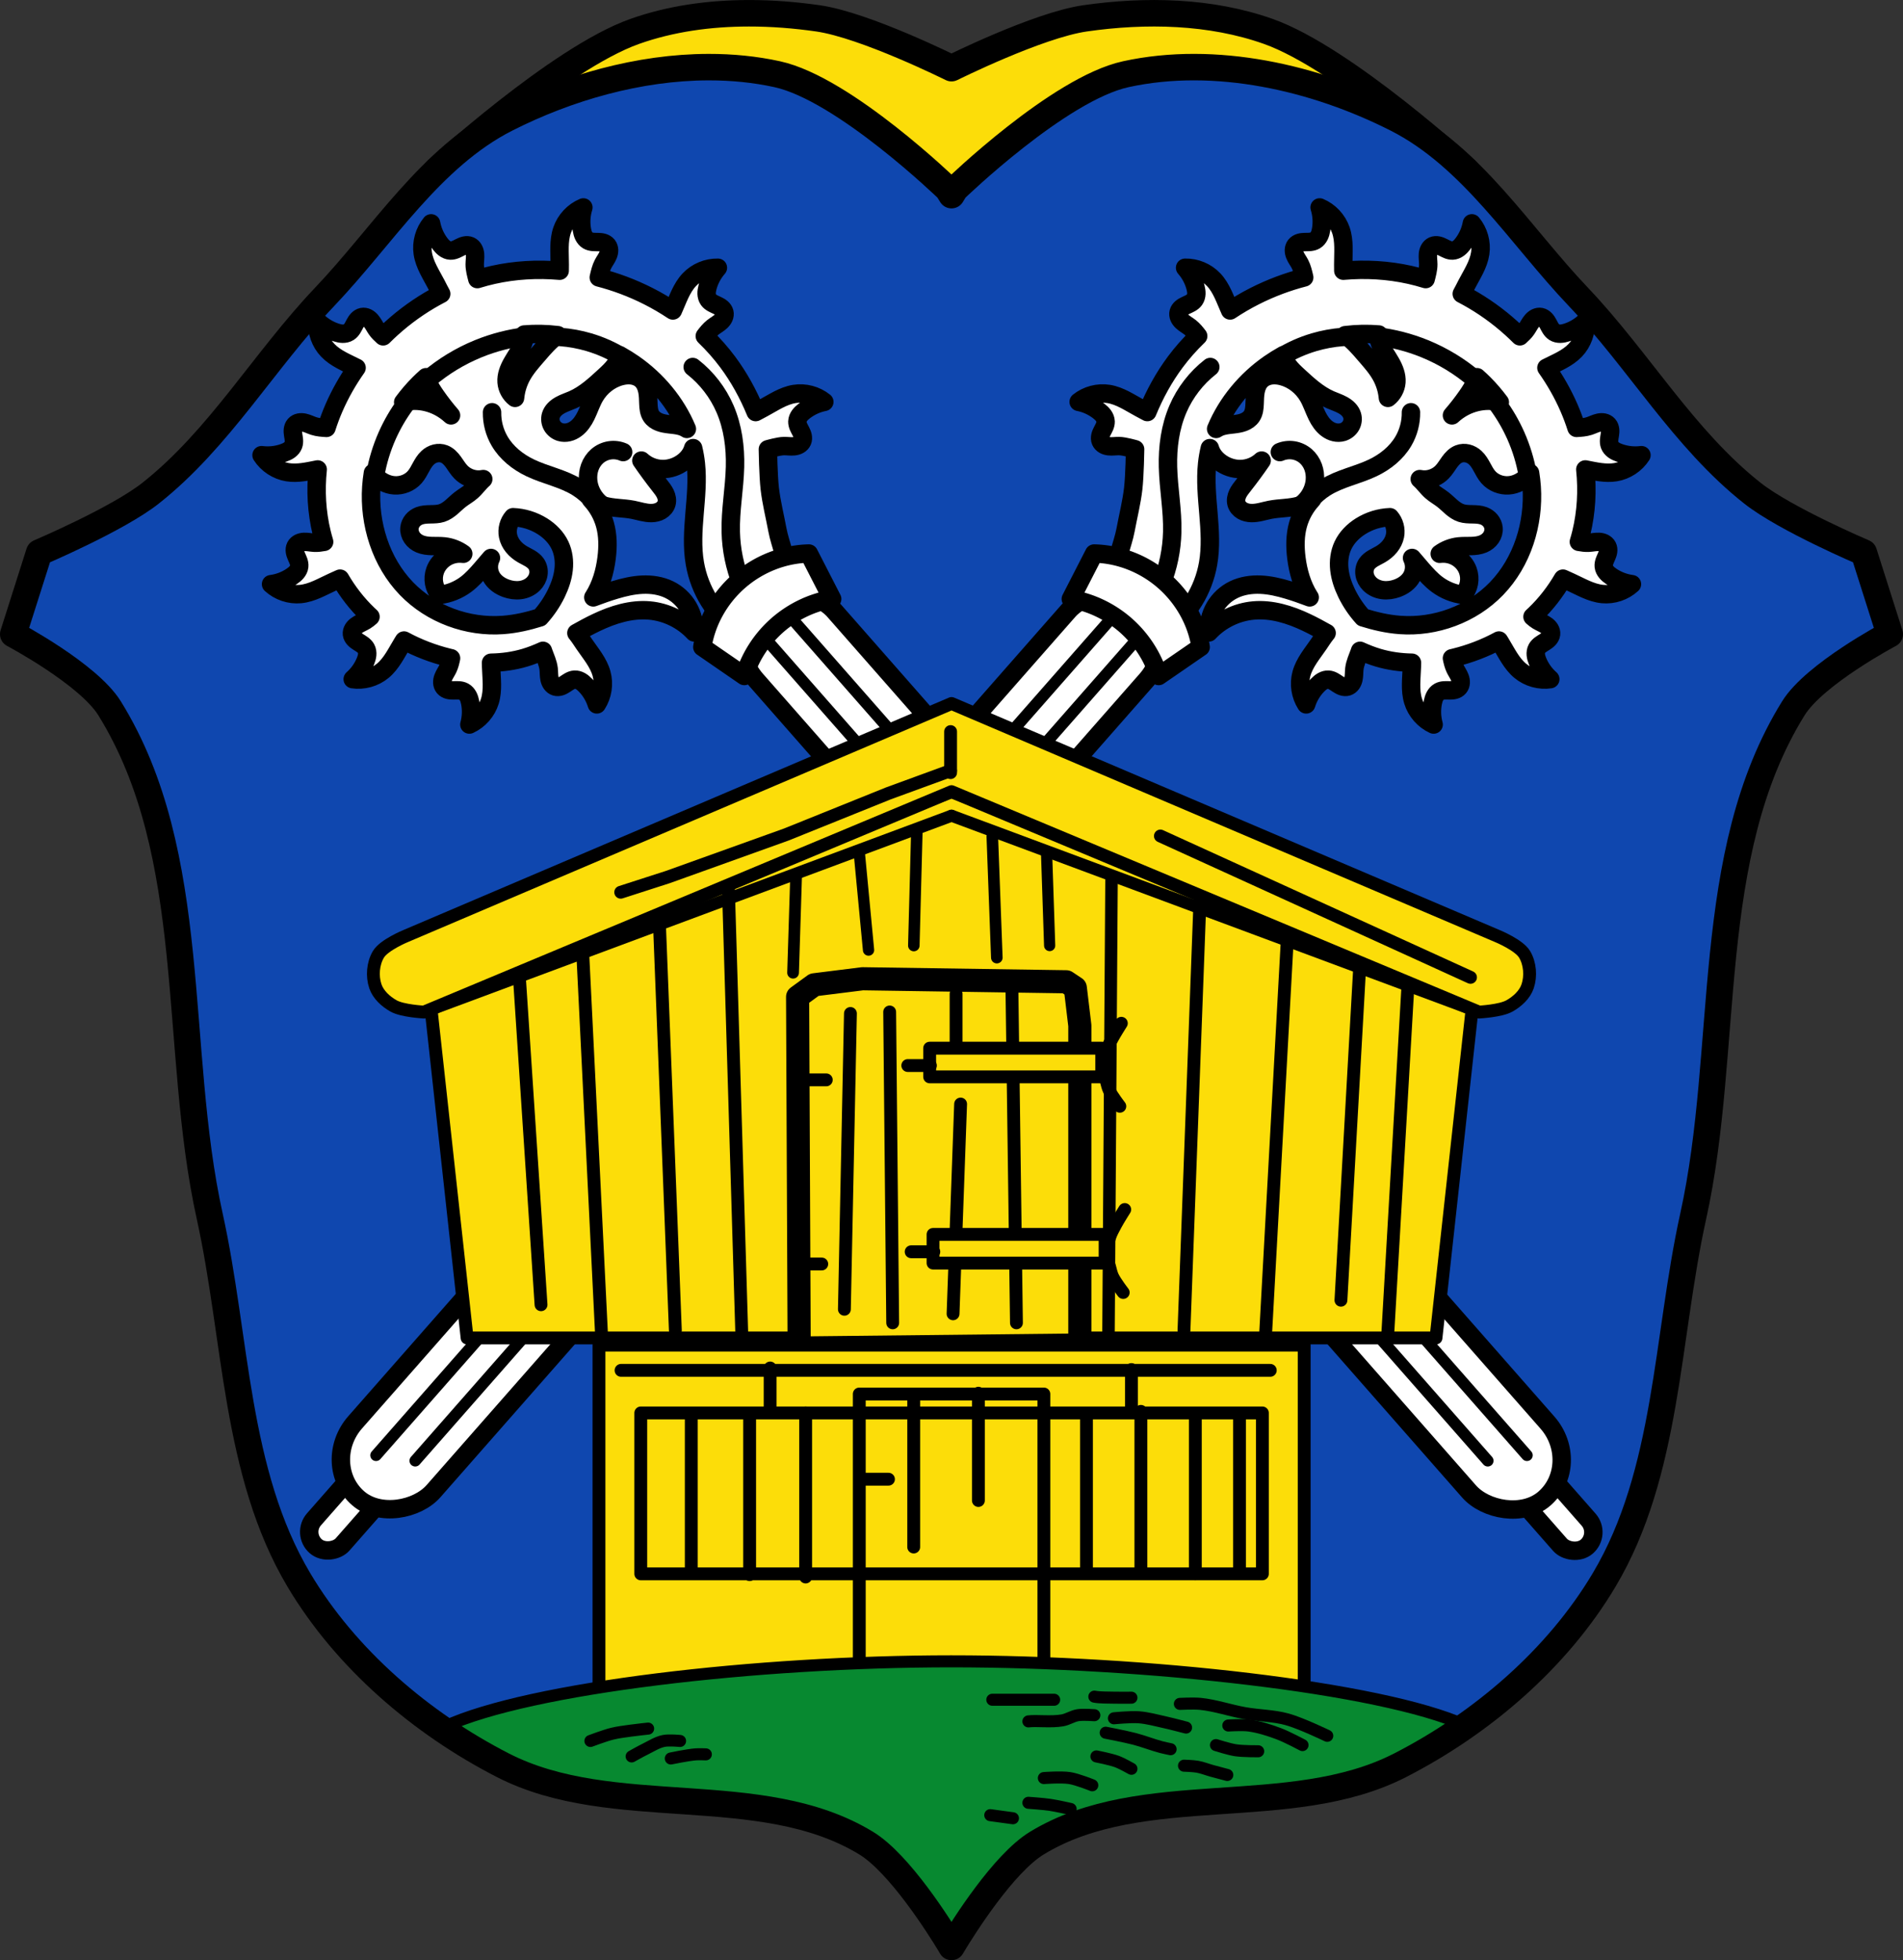
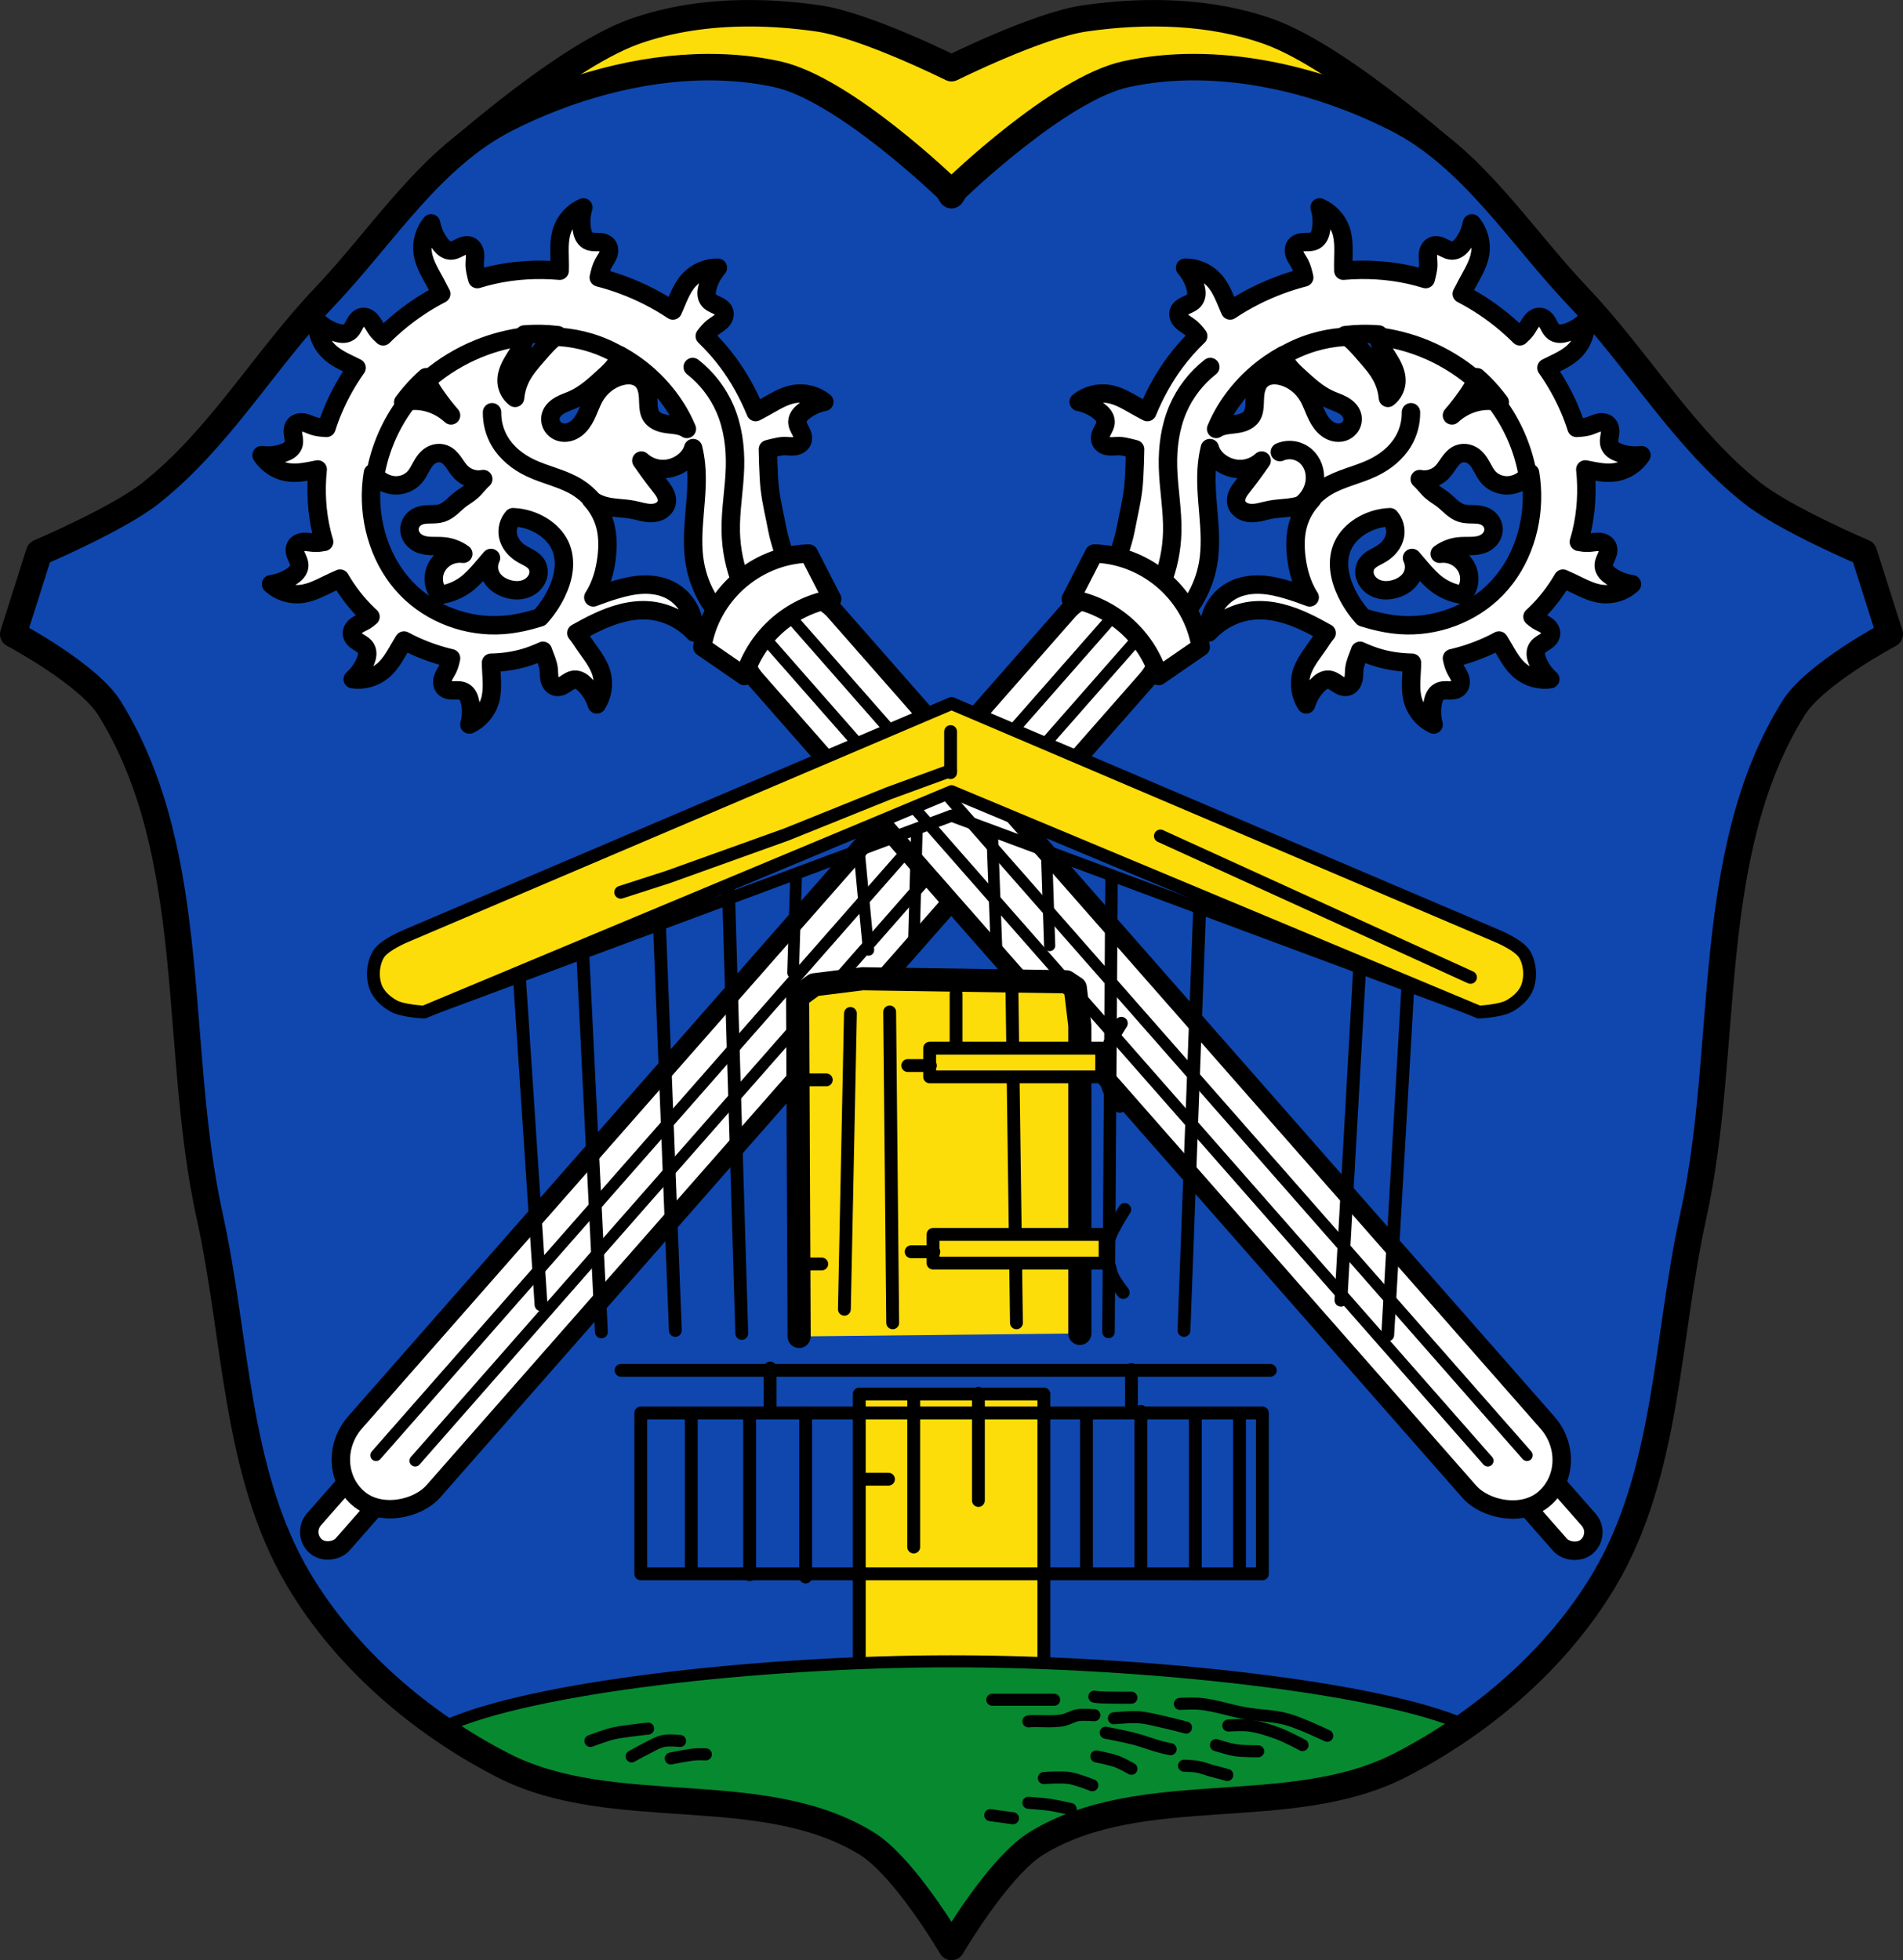
<svg xmlns="http://www.w3.org/2000/svg" xmlns:ns1="http://www.inkscape.org/namespaces/inkscape" xmlns:ns2="http://sodipodi.sourceforge.net/DTD/sodipodi-0.dtd" width="790.5" height="814.293" id="svg4212" version="1.1" ns1:version="0.92.5 (2060ec1f9f, 2020-04-08)" ns2:docname="Wappen_von_Bischofswiesen.svg">
  <rect width="100%" height="100%" fill="#333333" stroke="none" />
  <defs id="defs4214">
    <ns1:path-effect effect="spiro" id="path-effect1039" is_visible="true" />
    <ns1:path-effect effect="spiro" id="path-effect1035" is_visible="true" />
    <ns1:path-effect effect="spiro" id="path-effect1031" is_visible="true" />
    <ns1:path-effect effect="spiro" id="path-effect1027" is_visible="true" />
    <ns1:path-effect effect="spiro" id="path-effect1023" is_visible="true" />
    <ns1:path-effect effect="spiro" id="path-effect1019" is_visible="true" />
    <ns1:path-effect effect="spiro" id="path-effect1704" is_visible="true" />
    <ns1:path-effect effect="spiro" id="path-effect1567" is_visible="true" />
    <ns1:path-effect effect="spiro" id="path-effect1537" is_visible="true" />
    <ns1:path-effect effect="spiro" id="path-effect1511" is_visible="true" />
    <ns1:path-effect is_visible="true" id="path-effect3875" effect="spiro" />
    <ns1:path-effect is_visible="true" id="path-effect3875-7" effect="spiro" />
    <ns1:path-effect is_visible="true" id="path-effect3904" effect="spiro" />
    <ns1:path-effect effect="spiro" id="path-effect1537-5" is_visible="true" />
    <ns1:path-effect effect="spiro" id="path-effect1537-9" is_visible="true" />
    <ns1:path-effect effect="spiro" id="path-effect1567-2" is_visible="true" />
    <ns1:path-effect effect="spiro" id="path-effect1567-2-4" is_visible="true" />
    <ns1:path-effect effect="spiro" id="path-effect1567-2-0" is_visible="true" />
    <ns1:path-effect effect="spiro" id="path-effect1567-2-08" is_visible="true" />
    <ns1:path-effect effect="spiro" id="path-effect1567-2-01" is_visible="true" />
    <ns1:path-effect effect="spiro" id="path-effect1567-2-43" is_visible="true" />
    <ns1:path-effect effect="spiro" id="path-effect1567-2-43-8" is_visible="true" />
    <ns1:path-effect effect="spiro" id="path-effect1567-2-43-8-2" is_visible="true" />
    <ns1:path-effect effect="spiro" id="path-effect1567-2-43-8-2-5" is_visible="true" />
    <ns1:path-effect effect="spiro" id="path-effect1019-2" is_visible="true" />
    <ns1:path-effect effect="spiro" id="path-effect1023-1" is_visible="true" />
    <ns1:path-effect effect="spiro" id="path-effect1027-9" is_visible="true" />
    <ns1:path-effect effect="spiro" id="path-effect1031-8" is_visible="true" />
    <ns1:path-effect effect="spiro" id="path-effect1035-2" is_visible="true" />
    <ns1:path-effect effect="spiro" id="path-effect1039-3" is_visible="true" />
  </defs>
  <ns2:namedview id="base" pagecolor="#ffffff" bordercolor="#666666" borderopacity="1.0" ns1:pageopacity="0.0" ns1:pageshadow="2" ns1:zoom="0.97385146" ns1:cx="395.24989" ns1:cy="407.14627" ns1:document-units="px" ns1:current-layer="layer1" showgrid="false" ns1:window-width="1920" ns1:window-height="1046" ns1:window-x="-11" ns1:window-y="-11" ns1:window-maximized="1" ns1:snap-midpoints="true" ns1:snap-smooth-nodes="true" ns1:object-nodes="true" fit-margin-top="0" fit-margin-left="0" fit-margin-right="0" fit-margin-bottom="0" ns1:snap-nodes="true" />
  <g ns1:label="Ebene 1" ns1:groupmode="layer" id="layer1" transform="translate(14.052,-133.375)">
    <path ns1:connector-curvature="0" style="fill:#fcdd09;fill-opacity:1;stroke:#000000;stroke-width:11;stroke-linecap:round;stroke-linejoin:round;stroke-miterlimit:4;stroke-dasharray:none;stroke-opacity:1" d="m 296.917,138.887 c -16.184,0.022 -32.369,2.226 -47.375,7.562 -31.558,11.223 -82.25,57.75 -82.25,57.75 0,0 68.629,57.714 69.719,60.438 1.089,2.723 144.188,-50.188 144.188,-50.188 0,0 143.098,52.911 144.188,50.188 1.089,-2.723 69.719,-60.438 69.719,-60.438 0,0 -50.692,-46.527 -82.25,-57.75 -24.009,-8.538 -51.028,-9.071 -76.25,-5.438 -19.516,2.811 -55.406,20.688 -55.406,20.688 0,0 -35.89,-17.876 -55.406,-20.688 -9.458,-1.363 -19.165,-2.138 -28.875,-2.125 z" id="path9754" />
    <path style="fill:#0f47af;fill-opacity:1;stroke:none" d="m 482.065,161.246 c -8.429,-0.011 -16.793,0.699 -24.969,2.234 -1.168,0.219 -2.332,0.456 -3.492,0.709 -27.829,6.078 -70.875,47.75 -70.875,47.75 l -1.531,2.5 -1.562,-2.5 c 0,0 -43.015,-41.672 -70.844,-47.75 -9.279,-2.027 -18.834,-2.949 -28.469,-2.938 -28.906,0.035 -58.585,8.559 -84,21.438 -31.419,15.921 -51.188,48.421 -75.469,73.938 -25.076,26.352 -43.841,59.135 -72.406,81.656 -13.71,10.81 -46.219,24.625 -46.219,24.625 l -10.781,33.906 c 0,0 31.158,16.495 40.031,30.812 37.774,60.947 26.129,141.015 41.594,211.031 11.174,50.591 10.515,106.471 37,151 19.512,32.805 50.766,59.562 84.719,77 45.781,23.512 107.015,5.601 150.969,32.375 13.905,8.47 30.605,35.12 34.562,41.656 l 0.875,1.469 0.875,-1.469 c 3.958,-6.536 20.658,-33.186 34.562,-41.656 43.954,-26.774 105.188,-8.863 150.969,-32.375 33.953,-17.438 65.207,-44.195 84.719,-77 26.485,-44.529 25.795,-100.409 36.969,-151 15.464,-70.016 3.82,-150.084 41.594,-211.031 8.874,-14.317 40.062,-30.812 40.062,-30.812 l -10.781,-33.906 c 0,0 -32.508,-13.815 -46.219,-24.625 -28.565,-22.521 -47.331,-55.305 -72.406,-81.656 -6.07,-6.379 -11.859,-13.194 -17.621,-20.078 -17.285,-20.652 -34.314,-41.919 -57.879,-53.859 -25.415,-12.878 -55.077,-21.405 -83.977,-21.443 z" id="path9731" ns1:connector-curvature="0" />
    <rect style="fill:#ffffff;fill-opacity:1;fill-rule:evenodd;stroke:#000000;stroke-width:7.652;stroke-linecap:round;stroke-linejoin:round;stroke-miterlimit:4;stroke-dasharray:none;stroke-opacity:1;paint-order:fill markers stroke" id="rect1041-5" width="15.813" height="40.059" x="-608.038" y="465.407" ry="7.906" transform="matrix(-0.751,-0.66,-0.66,0.751,0,0)" />
    <rect style="fill:#ffffff;fill-opacity:1;fill-rule:evenodd;stroke:#000000;stroke-width:7.652;stroke-linecap:round;stroke-linejoin:round;stroke-miterlimit:4;stroke-dasharray:none;stroke-opacity:1;paint-order:fill markers stroke" id="rect1451-8" width="43.334" height="494.574" x="-621.799" y="-15.712" ry="22.874" transform="matrix(-0.751,-0.66,-0.66,0.751,0,0)" />
    <path style="fill:none;stroke:#000000;stroke-width:4.782;stroke-linecap:round;stroke-linejoin:miter;stroke-miterlimit:4;stroke-dasharray:none;stroke-opacity:1" d="M 447.244,390.638 142.154,737.923" id="path1455-0" ns1:connector-curvature="0" ns2:nodetypes="cc" />
    <path style="fill:none;stroke:#000000;stroke-width:4.782;stroke-linecap:round;stroke-linejoin:miter;stroke-miterlimit:4;stroke-dasharray:none;stroke-opacity:1" d="M 463.521,392.909 158.431,740.194" id="path1455-1-5" ns1:connector-curvature="0" ns2:nodetypes="cc" />
    <path ns1:connector-curvature="0" style="fill:#ffffff;stroke:#000000;stroke-width:7.652;stroke-linecap:round;stroke-linejoin:round;stroke-miterlimit:4;stroke-dasharray:none;stroke-opacity:1" d="m 644.632,266.762 c -7.1e-4,6.6e-4 -0.002,0.002 -0.003,0.003 6.3e-4,-7.2e-4 0.002,-0.002 0.003,-0.003 z m -0.003,0.003 c 0.341,4.417 -1.283,8.95 -4.352,12.146 -3.247,3.381 -7.771,5.128 -11.953,7.255 3.661,5.194 6.816,10.741 9.356,16.567 1.194,2.739 2.238,5.546 3.149,8.396 1.78,-0.103 3.557,-0.221 5.247,-0.762 1.341,-0.429 2.599,-1.114 3.975,-1.411 0.688,-0.149 1.407,-0.197 2.097,-0.06 0.69,0.137 1.351,0.469 1.818,0.996 0.477,0.538 0.728,1.249 0.809,1.964 0.081,0.714 0.004,1.437 -0.106,2.147 -0.11,0.711 -0.252,1.418 -0.304,2.135 -0.052,0.717 -0.011,1.452 0.238,2.126 0.308,0.833 0.921,1.53 1.64,2.05 0.72,0.521 1.545,0.878 2.382,1.175 2.927,1.036 6.098,1.373 9.177,0.975 -2.39,3.733 -6.419,6.373 -10.795,7.074 -4.168,0.668 -8.363,-0.337 -12.531,-1.147 0.917,8.796 0.433,17.713 -1.649,26.309 -0.306,1.266 -0.657,2.52 -1.032,3.768 1.362,0.252 2.727,0.443 4.106,0.37 1.405,-0.075 2.797,-0.419 4.203,-0.358 0.703,0.031 1.41,0.167 2.043,0.474 0.633,0.308 1.189,0.796 1.507,1.423 0.325,0.641 0.387,1.393 0.284,2.105 -0.103,0.712 -0.359,1.392 -0.646,2.051 -0.286,0.66 -0.604,1.308 -0.836,1.988 -0.232,0.68 -0.38,1.402 -0.309,2.118 0.087,0.884 0.504,1.712 1.068,2.398 0.564,0.686 1.272,1.242 2.007,1.741 2.568,1.744 5.551,2.872 8.63,3.267 -3.258,3.005 -7.824,4.539 -12.235,4.108 -4.751,-0.464 -8.992,-3.022 -13.334,-5.005 -1.03,-0.47 -2.073,-0.916 -3.096,-1.397 -3.162,5.455 -7.047,10.482 -11.597,14.849 -0.344,0.331 -0.699,0.649 -1.05,0.972 0.672,0.597 1.367,1.165 2.14,1.629 1.207,0.724 2.552,1.217 3.683,2.054 0.566,0.419 1.076,0.927 1.428,1.536 0.353,0.609 0.541,1.324 0.454,2.022 -0.089,0.713 -0.459,1.37 -0.943,1.902 -0.483,0.533 -1.077,0.952 -1.683,1.339 -0.606,0.387 -1.233,0.747 -1.806,1.181 -0.573,0.434 -1.097,0.951 -1.438,1.584 -0.422,0.781 -0.543,1.702 -0.459,2.586 0.084,0.884 0.361,1.74 0.691,2.564 1.153,2.882 2.993,5.487 5.324,7.537 -4.381,0.668 -9.025,-0.615 -12.44,-3.439 -3.679,-3.042 -5.763,-7.535 -8.252,-11.608 -0.205,-0.336 -0.415,-0.67 -0.625,-1.004 -5.837,3.162 -12.109,5.551 -18.557,7.133 -0.323,0.079 -0.65,0.15 -0.974,0.226 0.311,1.495 0.669,2.974 1.331,4.344 0.612,1.268 1.467,2.417 1.953,3.737 0.243,0.66 0.391,1.365 0.352,2.067 -0.039,0.703 -0.276,1.404 -0.732,1.94 -0.466,0.548 -1.135,0.894 -1.831,1.074 -0.696,0.18 -1.423,0.206 -2.142,0.197 -0.719,-0.009 -1.438,-0.052 -2.155,-0.004 -0.717,0.049 -1.44,0.192 -2.073,0.534 -0.782,0.422 -1.386,1.126 -1.801,1.911 -0.415,0.785 -0.653,1.651 -0.83,2.521 -0.617,3.043 -0.509,6.231 0.316,9.224 -4.03,-1.845 -7.207,-5.466 -8.513,-9.701 -1.407,-4.562 -0.685,-9.461 -0.531,-14.232 0.019,-0.583 0.029,-1.167 0.042,-1.751 -4.756,-0.079 -9.483,-0.726 -14.047,-2.083 -2.584,-0.768 -5.079,-1.75 -7.521,-2.862 -0.051,0.149 -0.089,0.302 -0.142,0.45 -0.83,2.327 -1.93,4.597 -2.22,7.051 -0.165,1.398 -0.063,2.827 -0.362,4.202 -0.15,0.688 -0.403,1.36 -0.814,1.931 -0.411,0.572 -0.988,1.037 -1.66,1.244 -0.687,0.211 -1.438,0.144 -2.122,-0.079 -0.684,-0.222 -1.31,-0.591 -1.912,-0.986 -0.601,-0.394 -1.185,-0.818 -1.816,-1.163 -0.631,-0.345 -1.318,-0.612 -2.035,-0.664 -0.886,-0.065 -1.774,0.203 -2.546,0.643 -0.772,0.439 -1.439,1.044 -2.055,1.683 -2.156,2.234 -3.776,4.98 -4.689,7.948 -2.407,-3.721 -3.141,-8.481 -1.966,-12.755 1.265,-4.603 4.508,-8.349 7.201,-12.29 1.061,-1.553 2.052,-3.159 3.256,-4.604 -2.757,-1.544 -5.529,-3.056 -8.373,-4.406 -6.874,-3.265 -14.426,-5.629 -22.006,-4.955 -7.017,0.623 -13.762,3.936 -18.545,9.108 -0.233,-3.625 0.635,-7.312 2.461,-10.452 1.826,-3.14 4.604,-5.719 7.87,-7.309 3.446,-1.677 7.36,-2.242 11.189,-2.071 3.829,0.171 7.595,1.053 11.267,2.15 3.067,0.916 6.095,1.989 9.105,3.128 -0.049,-0.076 -0.104,-0.149 -0.152,-0.226 -3.054,-4.852 -4.668,-10.504 -5.378,-16.193 -0.576,-4.61 -0.571,-9.353 0.681,-13.826 1.083,-3.867 3.097,-7.471 5.824,-10.419 -1.57,1.101 -3.319,1.949 -5.155,2.5 -3.97,1.192 -8.221,0.982 -12.289,1.778 -2.586,0.506 -5.131,1.423 -7.766,1.359 -1.317,-0.032 -2.647,-0.322 -3.782,-0.99 -1.135,-0.668 -2.061,-1.738 -2.407,-3.009 -0.363,-1.338 -0.065,-2.787 0.532,-4.038 0.597,-1.252 1.473,-2.343 2.331,-3.432 2.647,-3.36 5.183,-6.809 7.602,-10.337 -2.329,2.159 -5.458,3.431 -8.632,3.511 -3.175,0.08 -6.349,-1.024 -8.857,-2.972 -1.874,-1.455 -3.402,-3.434 -4.031,-5.714 -0.51,2.119 -0.892,4.271 -1.122,6.451 -1.458,13.81 2.793,27.881 0.393,41.559 -0.958,5.456 -2.973,10.725 -5.89,15.434 -3.184,5.142 -7.443,9.614 -12.422,13.047 L 449.868,373.048 c -0.887,-6.753 2.441,-13.07 3.655,-19.606 1.056,-5.686 2.489,-11.318 3.156,-17.063 0.63,-5.431 0.79,-16.381 0.79,-16.381 0,0 -4.397,-1.29 -6.671,-1.32 -1.407,-0.018 -2.818,0.234 -4.217,0.08 -0.699,-0.077 -1.395,-0.26 -2.006,-0.609 -0.611,-0.349 -1.135,-0.874 -1.411,-1.521 -0.282,-0.661 -0.293,-1.415 -0.144,-2.118 0.15,-0.703 0.452,-1.365 0.781,-2.004 0.329,-0.639 0.688,-1.264 0.965,-1.927 0.277,-0.664 0.472,-1.374 0.448,-2.093 -0.029,-0.888 -0.39,-1.744 -0.907,-2.466 -0.518,-0.722 -1.188,-1.321 -1.888,-1.867 -2.448,-1.91 -5.349,-3.234 -8.395,-3.832 3.449,-2.783 8.108,-4.011 12.481,-3.291 4.71,0.777 8.773,3.61 12.975,5.876 1.02,0.55 2.055,1.077 3.067,1.64 3.03,-7.393 6.87,-14.423 11.647,-20.835 2.858,-3.836 6.041,-7.412 9.479,-10.727 -1.003,-1.309 -2.031,-2.591 -3.32,-3.608 -1.105,-0.872 -2.378,-1.532 -3.393,-2.506 -0.508,-0.487 -0.948,-1.055 -1.221,-1.704 -0.272,-0.649 -0.369,-1.385 -0.193,-2.067 0.179,-0.696 0.629,-1.3 1.176,-1.766 0.547,-0.467 1.19,-0.807 1.841,-1.113 0.651,-0.306 1.317,-0.583 1.941,-0.941 0.624,-0.358 1.21,-0.804 1.63,-1.388 0.518,-0.722 0.752,-1.618 0.782,-2.506 0.029,-0.888 -0.136,-1.772 -0.358,-2.632 -0.777,-3.006 -2.272,-5.822 -4.324,-8.152 4.431,-0.106 8.873,1.756 11.901,4.992 3.262,3.485 4.759,8.208 6.711,12.564 0.028,0.063 0.059,0.126 0.088,0.189 6.433,-4.282 13.376,-7.818 20.611,-10.521 3.329,-1.243 6.727,-2.31 10.172,-3.201 -0.452,-1.924 -0.877,-3.861 -1.789,-5.605 -0.652,-1.247 -1.543,-2.369 -2.072,-3.673 -0.265,-0.652 -0.435,-1.35 -0.419,-2.054 0.017,-0.704 0.23,-1.413 0.668,-1.964 0.448,-0.562 1.106,-0.93 1.796,-1.133 0.69,-0.202 1.415,-0.253 2.134,-0.266 0.719,-0.014 1.441,0.006 2.156,-0.065 0.715,-0.072 1.433,-0.238 2.054,-0.6 0.768,-0.447 1.348,-1.171 1.741,-1.967 0.389,-0.798 0.6,-1.672 0.749,-2.548 0.518,-3.061 0.304,-6.243 -0.617,-9.207 4.087,1.713 7.38,5.228 8.823,9.419 1.554,4.514 0.99,9.435 0.992,14.209 2.6e-4,0.885 0.019,1.772 0.022,2.658 9.25,-0.808 18.597,-0.288 27.659,1.736 2.209,0.493 4.392,1.084 6.553,1.748 0.51,-2.023 1.088,-4.042 1.085,-6.121 -0.002,-1.407 -0.273,-2.814 -0.139,-4.215 0.067,-0.701 0.238,-1.397 0.578,-2.014 0.34,-0.616 0.858,-1.149 1.501,-1.434 0.657,-0.292 1.409,-0.313 2.115,-0.174 0.705,0.139 1.372,0.431 2.016,0.751 0.644,0.32 1.274,0.67 1.942,0.937 0.668,0.267 1.382,0.451 2.1,0.417 0.887,-0.041 1.736,-0.413 2.45,-0.941 0.714,-0.528 1.304,-1.206 1.841,-1.914 1.875,-2.475 3.159,-5.395 3.713,-8.45 2.832,3.409 4.127,8.048 3.469,12.431 -0.709,4.721 -3.485,8.824 -5.69,13.058 -0.659,1.266 -1.274,2.559 -1.979,3.799 6.591,3.402 12.791,7.582 18.44,12.395 0.766,0.653 1.521,1.318 2.267,1.994 1.167,1.058 2.307,2.147 3.423,3.259 0.997,-0.882 1.946,-1.807 2.712,-2.892 0.812,-1.15 1.402,-2.455 2.32,-3.521 0.457,-0.535 1.004,-1.005 1.637,-1.312 0.633,-0.306 1.362,-0.44 2.052,-0.301 0.705,0.142 1.333,0.56 1.828,1.081 0.495,0.521 0.869,1.143 1.21,1.776 0.341,0.633 0.654,1.284 1.045,1.888 0.39,0.604 0.866,1.166 1.472,1.554 0.748,0.479 1.657,0.665 2.545,0.647 0.888,-0.018 1.762,-0.23 2.609,-0.498 2.959,-0.936 5.691,-2.578 7.908,-4.75 z m -45.16,23.306 c -0.197,0.669 -0.431,1.328 -0.704,1.967 -0.894,2.09 -2.137,4.013 -3.437,5.877 -1.939,2.779 -4.026,5.454 -6.243,8.018 2.894,-2.693 6.49,-4.635 10.343,-5.527 3.034,-0.702 6.233,-0.765 9.253,-0.007 0.096,0.024 0.189,0.058 0.285,0.084 -2.022,-2.726 -4.231,-5.312 -6.626,-7.711 -0.929,-0.93 -1.892,-1.825 -2.871,-2.701 z M 558.661,272.323 c -4.637,-0.38 -9.307,-0.28 -13.927,0.283 3.23,2.166 5.78,5.207 8.331,8.156 2.417,2.795 4.913,5.575 6.675,8.823 1.519,2.798 2.461,5.905 2.753,9.075 2.016,-1.555 3.327,-3.988 3.516,-6.527 0.209,-2.811 -0.892,-5.561 -2.278,-8.016 -1.386,-2.455 -3.078,-4.743 -4.227,-7.317 -0.415,-0.93 -0.761,-1.903 -0.876,-2.915 -0.059,-0.518 -0.051,-1.048 0.033,-1.563 z m 62.877,57.525 c -0.269,0.371 -0.547,0.733 -0.853,1.076 -2.041,2.286 -4.937,3.845 -7.994,4.067 -3.149,0.229 -6.401,-1.02 -8.489,-3.388 -1.082,-1.226 -1.837,-2.698 -2.62,-4.134 -0.783,-1.436 -1.623,-2.876 -2.828,-3.981 -0.901,-0.826 -1.999,-1.448 -3.187,-1.736 -1.188,-0.288 -2.465,-0.234 -3.606,0.207 -1.621,0.626 -2.857,1.966 -3.879,3.371 -1.022,1.405 -1.9,2.929 -3.116,4.17 -1.821,1.858 -4.368,2.984 -6.967,3.079 -0.769,0.028 -1.54,-0.043 -2.296,-0.189 1.757,1.529 3.095,3.529 4.855,5.073 1.47,1.289 3.207,2.235 4.75,3.435 1.257,0.977 2.379,2.116 3.591,3.15 1.212,1.033 2.542,1.974 4.059,2.459 1.5,0.48 3.102,0.491 4.676,0.52 1.574,0.029 3.183,0.088 4.654,0.649 1.063,0.406 2.03,1.076 2.754,1.954 0.724,0.878 1.199,1.966 1.314,3.098 0.141,1.395 -0.272,2.824 -1.063,3.982 -0.792,1.157 -1.948,2.045 -3.237,2.597 -1.576,0.675 -3.319,0.855 -5.033,0.9 -1.714,0.045 -3.435,-0.036 -5.139,0.152 -2.832,0.313 -5.576,1.383 -7.873,3.069 2.473,-0.33 5.053,0.209 7.186,1.504 2.044,1.24 3.67,3.173 4.486,5.42 0.617,1.7 0.769,3.565 0.437,5.342 -0.333,1.777 -1.15,3.461 -2.339,4.823 -3.939,-0.493 -7.743,-2.029 -10.919,-4.412 -2.454,-1.842 -4.511,-4.153 -6.523,-6.469 -1.289,-1.483 -2.566,-2.977 -3.833,-4.479 1.194,2.379 1.159,5.337 -0.093,7.686 -1.268,2.379 -3.639,4.024 -6.179,4.928 -1.903,0.678 -3.958,0.987 -5.961,0.723 -2.003,-0.264 -3.949,-1.122 -5.38,-2.548 -1.087,-1.083 -1.863,-2.493 -2.1,-4.009 -0.237,-1.516 0.084,-3.13 0.966,-4.386 0.665,-0.947 1.613,-1.661 2.608,-2.252 0.994,-0.591 2.049,-1.073 3.047,-1.657 1.444,-0.845 2.772,-1.908 3.831,-3.204 1.059,-1.295 1.843,-2.83 2.17,-4.471 0.541,-2.715 -0.249,-5.662 -2.076,-7.742 -4.287,0.159 -8.527,1.464 -12.164,3.741 -3.105,1.945 -5.802,4.642 -7.361,7.958 -1.456,3.096 -1.869,6.622 -1.5,10.023 0.369,3.401 1.493,6.688 2.977,9.769 1.776,3.686 4.1,7.098 6.837,10.139 5.012,1.566 10.104,2.746 15.367,3.136 14.709,1.091 29.851,-4.485 40.097,-15.094 10.666,-11.043 15.646,-26.957 14.615,-42.275 -0.13,-1.937 -0.357,-3.864 -0.667,-5.776 z M 545.607,302.964 c -0.543,-0.477 -1.148,-0.886 -1.779,-1.242 -1.681,-0.948 -3.542,-1.52 -5.308,-2.299 -5.043,-2.222 -9.181,-6.044 -13.235,-9.777 -1.546,-1.424 -3.106,-2.858 -4.325,-4.57 -0.891,-1.251 -1.588,-2.675 -1.891,-4.17 -1.988,1.103 -3.924,2.298 -5.792,3.595 -9.693,6.73 -17.652,16.217 -22.155,27.053 0.894,-0.602 1.927,-1.004 2.977,-1.266 1.384,-0.346 2.812,-0.469 4.229,-0.634 1.417,-0.164 2.843,-0.373 4.178,-0.878 1.335,-0.504 2.584,-1.33 3.375,-2.518 0.501,-0.751 0.802,-1.621 0.976,-2.507 0.175,-0.886 0.226,-1.79 0.261,-2.692 0.068,-1.743 0.078,-3.5 0.416,-5.212 0.339,-1.712 1.038,-3.403 2.296,-4.612 1.118,-1.074 2.62,-1.704 4.155,-1.917 1.536,-0.213 3.107,-0.029 4.606,0.367 4.512,1.189 8.429,4.329 10.781,8.359 1.485,2.544 2.365,5.392 3.67,8.033 1.018,2.06 2.33,4.032 4.177,5.398 0.924,0.683 1.976,1.204 3.094,1.465 1.119,0.261 2.306,0.258 3.407,-0.071 1.412,-0.422 2.659,-1.392 3.388,-2.673 0.729,-1.281 0.922,-2.863 0.494,-4.273 -0.28,-0.923 -0.813,-1.759 -1.477,-2.459 -0.166,-0.175 -0.339,-0.342 -0.519,-0.501 z" id="path1509-4" />
    <path style="fill:none;stroke:#000000;stroke-width:8;stroke-linecap:round;stroke-linejoin:round;stroke-miterlimit:4;stroke-dasharray:none;stroke-opacity:1" d="m 2449.296,368.764 c 0.097,-3.038 -0.297,-6.092 -1.162,-9.006 -2.122,-7.155 -6.946,-13.185 -9.878,-20.047 -2.338,-5.471 -3.444,-11.589 -2.324,-17.432 0.826,-4.308 2.86,-8.377 5.811,-11.622" id="path1017-0" ns1:connector-curvature="0" ns1:path-effect="#path-effect1019-2" ns1:original-d="m 2449.2956,368.76355 c 0.1948,-3.29366 -0.2873,-6.10842 -1.1617,-9.00636 -2.1521,-7.13203 -7.7111,-12.91985 -9.8784,-20.04727 -1.7055,-5.60866 -3.2904,-11.65033 -2.3243,-17.43241 0.7137,-4.2719 3.8748,-7.74873 5.8108,-11.6216" ns2:nodetypes="caaac" transform="matrix(-0.719,-0.631,-0.631,0.719,2523.691,1622.008)" />
    <path style="fill:none;stroke:#000000;stroke-width:8;stroke-linecap:round;stroke-linejoin:round;stroke-miterlimit:4;stroke-dasharray:none;stroke-opacity:1" d="m 2451.62,374.285 c -1.689,-4.597 -0.898,-10.024 2.034,-13.947 1.157,-1.548 2.627,-2.87 4.324,-3.795 1.697,-0.925 3.621,-1.446 5.554,-1.435 1.997,0.012 3.987,0.598 5.672,1.67 1.685,1.072 3.059,2.627 3.915,4.431" id="path1021-9" ns1:connector-curvature="0" ns1:path-effect="#path-effect1023-1" ns1:original-d="m 2451.6198,374.28503 c -1.161,-4.84361 -0.6738,-10.10776 2.0344,-13.94676 2.1477,-3.04445 6.1555,-5.37839 9.8783,-5.22972 3.7852,0.15117 5.9086,3.77602 9.5878,6.10134" ns2:nodetypes="caac" transform="matrix(-0.719,-0.631,-0.631,0.719,2523.691,1622.008)" />
    <path style="fill:none;stroke:#000000;stroke-width:8;stroke-linecap:round;stroke-linejoin:round;stroke-miterlimit:4;stroke-dasharray:none;stroke-opacity:1" d="m 2385.755,297.605 c 4.604,-3.702 9.66,-6.84 15.021,-9.321 4.833,-2.237 9.913,-3.94 15.117,-5.07" id="path1025-8" ns1:connector-curvature="0" ns1:path-effect="#path-effect1027-9" ns1:original-d="m 2385.7545,297.60534 c 4.9113,-3.59224 9.6885,-6.81391 15.0213,-9.32103 4.8099,-2.26127 9.9824,-3.86496 15.1174,-5.06959" ns2:nodetypes="cac" transform="matrix(-0.719,-0.631,-0.631,0.719,2523.691,1622.008)" />
    <path style="fill:none;stroke:#000000;stroke-width:8;stroke-linecap:round;stroke-linejoin:round;stroke-miterlimit:4;stroke-dasharray:none;stroke-opacity:1" d="m 2430.538,281.59 c 8.448,0.133 16.873,1.614 24.86,4.37 6.888,2.377 13.449,5.701 19.441,9.848" id="path1029-1" ns1:connector-curvature="0" ns1:path-effect="#path-effect1031-8" ns1:original-d="m 2430.5377,281.58972 c 7.2222,1.45576 16.877,1.71198 24.8597,4.37027 6.8923,2.29521 12.0901,6.46781 19.4411,9.84848" ns2:nodetypes="cac" transform="matrix(-0.719,-0.631,-0.631,0.719,2523.691,1622.008)" />
    <path style="fill:none;stroke:#000000;stroke-width:8;stroke-linecap:round;stroke-linejoin:round;stroke-miterlimit:4;stroke-dasharray:none;stroke-opacity:1" d="m 2485.583,305.64 c 2.969,3.026 5.614,6.369 7.875,9.955 2.801,4.442 5.012,9.256 6.556,14.276" id="path1033-2" ns1:connector-curvature="0" ns1:path-effect="#path-effect1035-2" ns1:original-d="m 2485.5827,305.6405 c 2.6261,3.3172 5.6642,6.34733 7.8754,9.95459 2.7367,4.46444 4.3718,9.51625 6.5562,14.27588" ns2:nodetypes="cac" transform="matrix(-0.719,-0.631,-0.631,0.719,2523.691,1622.008)" />
    <path style="fill:none;stroke:#000000;stroke-width:8;stroke-linecap:round;stroke-linejoin:round;stroke-miterlimit:4;stroke-dasharray:none;stroke-opacity:1" d="m 2520.188,353.365 c 1.442,7.612 0.937,15.584 -1.453,22.953 -2.649,8.169 -7.539,15.481 -13.365,21.791 -6.414,6.947 -13.991,12.786 -20.047,20.047 -4.855,5.821 -8.67,12.508 -11.21,19.649" id="path1037-9" ns1:connector-curvature="0" ns1:path-effect="#path-effect1039-3" ns1:original-d="m 2520.1878,353.36531 c -0.4832,7.4562 0.8617,15.64418 -1.4527,22.95267 -2.5725,8.12328 -8.0884,15.09996 -13.3649,21.79052 -5.8521,7.4204 -14.3134,12.53505 -20.0472,20.04727 -4.5752,5.99429 -8.9254,13.0986 -11.2105,19.6494" ns2:nodetypes="caaac" transform="matrix(-0.719,-0.631,-0.631,0.719,2523.691,1622.008)" />
    <rect style="fill:#ffffff;fill-opacity:1;fill-rule:evenodd;stroke:#000000;stroke-width:7.652;stroke-linecap:round;stroke-linejoin:round;stroke-miterlimit:4;stroke-dasharray:none;stroke-opacity:1;paint-order:fill markers stroke" id="rect1041" width="15.813" height="40.059" x="-35.272" y="968.583" ry="7.906" transform="rotate(-41.299)" />
    <rect style="fill:#ffffff;fill-opacity:1;fill-rule:evenodd;stroke:#000000;stroke-width:7.652;stroke-linecap:round;stroke-linejoin:round;stroke-miterlimit:4;stroke-dasharray:none;stroke-opacity:1;paint-order:fill markers stroke" id="rect1451" width="43.334" height="494.574" x="-49.033" y="487.464" ry="22.874" transform="rotate(-41.299)" />
    <path style="fill:none;stroke:#000000;stroke-width:4.782;stroke-linecap:round;stroke-linejoin:miter;stroke-miterlimit:4;stroke-dasharray:none;stroke-opacity:1" d="M 315.152,390.638 620.242,737.923" id="path1455" ns1:connector-curvature="0" ns2:nodetypes="cc" />
    <path style="fill:none;stroke:#000000;stroke-width:4.782;stroke-linecap:round;stroke-linejoin:miter;stroke-miterlimit:4;stroke-dasharray:none;stroke-opacity:1" d="M 298.875,392.909 603.965,740.194" id="path1455-1" ns1:connector-curvature="0" ns2:nodetypes="cc" />
-     <rect style="fill:#fcdd09;fill-opacity:1;fill-rule:nonzero;stroke:#000000;stroke-width:5.337;stroke-linecap:round;stroke-linejoin:round;stroke-miterlimit:4;stroke-dasharray:none;stroke-dashoffset:0;stroke-opacity:1" id="rect51493" width="292.942" height="147.454" x="234.758" y="692.151" />
    <rect style="fill:#fcdd09;fill-opacity:1;stroke:#000000;stroke-width:5.337;stroke-linecap:round;stroke-linejoin:round;stroke-miterlimit:4;stroke-dasharray:none;stroke-dashoffset:0;stroke-opacity:1" id="rect51495" width="76.676" height="114.686" x="342.891" y="712.467" />
    <rect style="fill:none;stroke:#000000;stroke-width:5.337;stroke-linecap:round;stroke-linejoin:round;stroke-miterlimit:4;stroke-dasharray:none;stroke-dashoffset:0;stroke-opacity:1" id="rect51499" width="258.208" height="66.846" x="252.125" y="720.331" />
    <path style="fill:#c1985f;fill-opacity:1;stroke:#000000;stroke-width:5.337;stroke-linecap:round;stroke-linejoin:miter;stroke-miterlimit:4;stroke-dasharray:none;stroke-opacity:1" d="m 273.096,721.314 v 64.88" id="path51501" ns1:connector-curvature="0" />
    <path style="fill:#c1985f;fill-opacity:1;stroke:#000000;stroke-width:5.337;stroke-linecap:round;stroke-linejoin:miter;stroke-miterlimit:4;stroke-dasharray:none;stroke-opacity:1" d="m 297.344,721.314 v 66.19" id="path51503" ns1:connector-curvature="0" />
    <path style="fill:#c1985f;fill-opacity:1;stroke:#000000;stroke-width:5.337;stroke-linecap:round;stroke-linejoin:miter;stroke-miterlimit:4;stroke-dasharray:none;stroke-opacity:1" d="M 320.609,720.331 V 788.488" id="path51505" ns1:connector-curvature="0" />
    <path style="fill:#c1985f;fill-opacity:1;stroke:#000000;stroke-width:5.337;stroke-linecap:round;stroke-linejoin:miter;stroke-miterlimit:4;stroke-dasharray:none;stroke-opacity:1" d="m 392.37,712.139 v 44.564" id="path51507" ns1:connector-curvature="0" />
    <path style="fill:#c1985f;fill-opacity:1;stroke:#000000;stroke-width:5.337;stroke-linecap:round;stroke-linejoin:miter;stroke-miterlimit:4;stroke-dasharray:none;stroke-opacity:1" d="m 365.5,712.467 v 63.569" id="path51509" ns1:connector-curvature="0" />
    <path style="fill:#c1985f;fill-opacity:1;stroke:#000000;stroke-width:5.337;stroke-linecap:round;stroke-linejoin:miter;stroke-miterlimit:4;stroke-dasharray:none;stroke-opacity:1" d="M 343.874,747.856 H 355.015" id="path51511" ns1:connector-curvature="0" />
    <path style="fill:#c1985f;fill-opacity:1;stroke:#000000;stroke-width:5.337;stroke-linecap:round;stroke-linejoin:miter;stroke-miterlimit:4;stroke-dasharray:none;stroke-opacity:1" d="m 437.261,720.987 v 64.88" id="path51513" ns1:connector-curvature="0" />
    <path style="fill:#c1985f;fill-opacity:1;stroke:#000000;stroke-width:5.337;stroke-linecap:round;stroke-linejoin:miter;stroke-miterlimit:4;stroke-dasharray:none;stroke-opacity:1" d="m 459.871,719.676 v 66.846" id="path51515" ns1:connector-curvature="0" />
    <path style="fill:#c1985f;fill-opacity:1;stroke:#000000;stroke-width:5.337;stroke-linecap:round;stroke-linejoin:miter;stroke-miterlimit:4;stroke-dasharray:none;stroke-opacity:1" d="M 482.481,721.314 V 787.177" id="path51517" ns1:connector-curvature="0" />
    <path style="fill:#c1985f;fill-opacity:1;stroke:#000000;stroke-width:5.337;stroke-linecap:round;stroke-linejoin:miter;stroke-miterlimit:4;stroke-dasharray:none;stroke-opacity:1" d="m 500.83,721.314 v 65.207" id="path51519" ns1:connector-curvature="0" />
    <path style="fill:#c1985f;fill-opacity:1;stroke:#000000;stroke-width:5.337;stroke-linecap:round;stroke-linejoin:miter;stroke-miterlimit:4;stroke-dasharray:none;stroke-opacity:1" d="M 243.933,702.637 H 513.61" id="path51521" ns1:connector-curvature="0" />
    <path style="fill:#c1985f;fill-opacity:1;stroke:#000000;stroke-width:5.337;stroke-linecap:round;stroke-linejoin:miter;stroke-miterlimit:4;stroke-dasharray:none;stroke-opacity:1" d="m 455.939,702.309 v 16.711" id="path51523" ns1:connector-curvature="0" />
    <path style="fill:#c1985f;fill-opacity:1;stroke:#000000;stroke-width:5.337;stroke-linecap:round;stroke-linejoin:miter;stroke-miterlimit:4;stroke-dasharray:none;stroke-opacity:1" d="m 305.863,701.654 v 16.384" id="path51525" ns1:connector-curvature="0" />
-     <path ns1:connector-curvature="0" style="fill:#fcdd09;fill-opacity:1;stroke:#000000;stroke-width:5.337;stroke-linecap:round;stroke-linejoin:round;stroke-miterlimit:4;stroke-dasharray:none;stroke-opacity:1" d="m 381.213,462.236 -216.905,83.993 15.668,142.955 h 176.175 50.155 176.145 l 15.698,-142.955 z" id="path51897" />
    <path style="fill:#c1985f;fill-opacity:1;stroke:#000000;stroke-width:5.337;stroke-linecap:round;stroke-linejoin:miter;stroke-miterlimit:4;stroke-dasharray:none;stroke-opacity:1" d="m 201.286,533.069 9.404,142.315" id="path51918" ns1:connector-curvature="0" />
    <path style="fill:#c1985f;fill-opacity:1;stroke:#000000;stroke-width:5.337;stroke-linecap:round;stroke-linejoin:miter;stroke-miterlimit:4;stroke-dasharray:none;stroke-opacity:1" d="m 227.617,521.158 8.15,165.512" id="path51920" ns1:connector-curvature="0" />
    <path style="fill:#c1985f;fill-opacity:1;stroke:#000000;stroke-width:5.337;stroke-linecap:round;stroke-linejoin:miter;stroke-miterlimit:4;stroke-dasharray:none;stroke-opacity:1" d="m 259.591,509.873 6.896,176.17" id="path51922" ns1:connector-curvature="0" />
    <path style="fill:#c1985f;fill-opacity:1;stroke:#000000;stroke-width:5.337;stroke-linecap:round;stroke-linejoin:miter;stroke-miterlimit:4;stroke-dasharray:none;stroke-opacity:1" d="m 288.43,499.215 5.642,188.082" id="path51924" ns1:connector-curvature="0" />
    <path style="fill:#fcdd09;fill-opacity:1;stroke:#000000;stroke-width:9.607;stroke-linecap:round;stroke-linejoin:round;stroke-miterlimit:4;stroke-dasharray:none;stroke-opacity:1" d="m 317.897,688.551 -0.627,-141.061 6.896,-5.016 20.062,-2.508 84.637,1.254 3.762,2.508 1.881,15.674 v 127.896" id="path51926" ns1:connector-curvature="0" />
    <path style="fill:#c1985f;fill-opacity:1;stroke:#000000;stroke-width:4.867;stroke-linecap:round;stroke-linejoin:miter;stroke-miterlimit:4;stroke-dasharray:none;stroke-opacity:1" d="m 316.643,497.317 -1.254,40.141" id="path51928" ns1:connector-curvature="0" />
    <path style="fill:#c1985f;fill-opacity:1;stroke:#000000;stroke-width:4.682;stroke-linecap:round;stroke-linejoin:miter;stroke-miterlimit:4;stroke-dasharray:none;stroke-opacity:1" d="m 342.974,488.493 3.762,39.561" id="path51930" ns1:connector-curvature="0" />
    <path style="fill:#c1985f;fill-opacity:1;stroke:#000000;stroke-width:4.777;stroke-linecap:round;stroke-linejoin:miter;stroke-miterlimit:4;stroke-dasharray:none;stroke-opacity:1" d="m 366.798,478.962 -1.254,47.211" id="path51932" ns1:connector-curvature="0" />
    <path style="fill:#c1985f;fill-opacity:1;stroke:#000000;stroke-width:4.806;stroke-linecap:round;stroke-linejoin:miter;stroke-miterlimit:4;stroke-dasharray:none;stroke-opacity:1" d="m 398.145,480.867 1.881,50.321" id="path51934" ns1:connector-curvature="0" />
    <path style="fill:#c1985f;fill-opacity:1;stroke:#000000;stroke-width:4.651;stroke-linecap:round;stroke-linejoin:miter;stroke-miterlimit:4;stroke-dasharray:none;stroke-opacity:1" d="m 420.715,488.569 1.254,37.604" id="path51936" ns1:connector-curvature="0" />
    <path style="fill:#c1985f;fill-opacity:1;stroke:#000000;stroke-width:5.187;stroke-linecap:round;stroke-linejoin:miter;stroke-miterlimit:4;stroke-dasharray:none;stroke-opacity:1" d="m 447.673,498.41 -1.254,188.26" id="path51938" ns1:connector-curvature="0" />
    <path style="fill:#c1985f;fill-opacity:1;stroke:#000000;stroke-width:5.337;stroke-linecap:round;stroke-linejoin:miter;stroke-miterlimit:4;stroke-dasharray:none;stroke-opacity:1" d="m 484.663,500.469 -6.896,185.574" id="path51940" ns1:connector-curvature="0" />
-     <path style="fill:#c1985f;fill-opacity:1;stroke:#000000;stroke-width:5.337;stroke-linecap:round;stroke-linejoin:miter;stroke-miterlimit:4;stroke-dasharray:none;stroke-opacity:1" d="m 521.025,517.396 -9.404,171.155" id="path51942" ns1:connector-curvature="0" />
    <path style="fill:#c1985f;fill-opacity:1;stroke:#000000;stroke-width:5.337;stroke-linecap:round;stroke-linejoin:miter;stroke-miterlimit:4;stroke-dasharray:none;stroke-opacity:1" d="m 551.118,528.681 -8.15,144.823" id="path51944" ns1:connector-curvature="0" />
    <path style="fill:#c1985f;fill-opacity:1;stroke:#000000;stroke-width:5.337;stroke-linecap:round;stroke-linejoin:miter;stroke-miterlimit:4;stroke-dasharray:none;stroke-opacity:1" d="m 571.18,536.204 -8.777,151.719" id="path51946" ns1:connector-curvature="0" />
    <path style="fill:#c1985f;fill-opacity:1;stroke:#000000;stroke-width:5.337;stroke-linecap:round;stroke-linejoin:miter;stroke-miterlimit:4;stroke-dasharray:none;stroke-opacity:1" d="m 339.212,554.385 -2.508,122.88" id="path51948" ns1:connector-curvature="0" />
    <path style="fill:#c1985f;fill-opacity:1;stroke:#000000;stroke-width:5.337;stroke-linecap:round;stroke-linejoin:miter;stroke-miterlimit:4;stroke-dasharray:none;stroke-opacity:1" d="m 355.513,553.758 1.254,129.15" id="path51950" ns1:connector-curvature="0" />
-     <path style="fill:#c1985f;fill-opacity:1;stroke:#000000;stroke-width:5.337;stroke-linecap:round;stroke-linejoin:miter;stroke-miterlimit:4;stroke-dasharray:none;stroke-opacity:1" d="m 384.979,592.002 -3.135,87.145" id="path51952" ns1:connector-curvature="0" />
    <path style="fill:#c1985f;fill-opacity:1;stroke:#000000;stroke-width:5.337;stroke-linecap:round;stroke-linejoin:miter;stroke-miterlimit:4;stroke-dasharray:none;stroke-opacity:1" d="m 406.295,543.727 1.881,139.181" id="path51954" ns1:connector-curvature="0" />
    <path style="fill:#c1985f;fill-opacity:1;stroke:#000000;stroke-width:5.337;stroke-linecap:round;stroke-linejoin:miter;stroke-miterlimit:4;stroke-dasharray:none;stroke-opacity:1" d="m 383.098,546.235 v 23.197" id="path51956" ns1:connector-curvature="0" />
    <path style="fill:#c1985f;fill-opacity:1;stroke:#000000;stroke-width:5.337;stroke-linecap:round;stroke-linejoin:miter;stroke-miterlimit:4;stroke-dasharray:none;stroke-opacity:1" d="m 321.031,581.971 h 8.15" id="path51958" ns1:connector-curvature="0" />
    <path style="fill:#c1985f;fill-opacity:1;stroke:#000000;stroke-width:5.337;stroke-linecap:round;stroke-linejoin:miter;stroke-miterlimit:4;stroke-dasharray:none;stroke-opacity:1" d="m 317.897,658.457 h 9.404" id="path51960" ns1:connector-curvature="0" />
    <rect style="fill:#fcdd09;fill-opacity:1;stroke:#000000;stroke-width:5.337;stroke-linecap:round;stroke-linejoin:round;stroke-miterlimit:4;stroke-dasharray:none;stroke-dashoffset:0;stroke-opacity:1" id="rect51962" width="71.471" height="11.912" x="372.127" y="568.805" />
    <path style="fill:none;stroke:#000000;stroke-width:5.337;stroke-linecap:round;stroke-linejoin:round;stroke-miterlimit:4;stroke-dasharray:none;stroke-opacity:1" d="m 451.748,558.461 c 0,0 -2.614,4.119 -3.762,6.269 -0.924,1.732 -1.909,3.459 -2.508,5.329 -0.712,2.225 -1.314,4.561 -1.254,6.896 0.046,1.824 0.776,3.568 1.254,5.329 0.372,1.372 0.644,2.791 1.254,4.075 1.131,2.382 4.389,6.583 4.389,6.583" id="path51964" ns1:connector-curvature="0" ns2:nodetypes="caaaaac" />
    <path style="fill:#c1985f;fill-opacity:1;stroke:#000000;stroke-width:5.337;stroke-linecap:round;stroke-linejoin:miter;stroke-miterlimit:4;stroke-dasharray:none;stroke-opacity:1" d="m 372.44,576.015 h -9.404" id="path51968" ns1:connector-curvature="0" />
    <rect style="fill:#fcdd09;fill-opacity:1;stroke:#000000;stroke-width:5.337;stroke-linecap:round;stroke-linejoin:round;stroke-miterlimit:4;stroke-dasharray:none;stroke-dashoffset:0;stroke-opacity:1" id="rect51962-2" width="71.471" height="11.912" x="373.535" y="646.166" />
    <path style="fill:none;stroke:#000000;stroke-width:5.337;stroke-linecap:round;stroke-linejoin:round;stroke-miterlimit:4;stroke-dasharray:none;stroke-opacity:1" d="m 453.157,635.822 c 0,0 -2.614,4.119 -3.762,6.269 -0.924,1.732 -1.909,3.459 -2.508,5.329 -0.712,2.225 -1.314,4.561 -1.254,6.896 0.046,1.824 0.776,3.568 1.254,5.329 0.372,1.372 0.644,2.791 1.254,4.075 1.131,2.382 4.389,6.583 4.389,6.583" id="path51964-2" ns1:connector-curvature="0" ns2:nodetypes="caaaaac" />
    <path style="fill:#c1985f;fill-opacity:1;stroke:#000000;stroke-width:5.337;stroke-linecap:round;stroke-linejoin:miter;stroke-miterlimit:4;stroke-dasharray:none;stroke-opacity:1" d="m 373.849,653.376 h -9.404" id="path51968-8" ns1:connector-curvature="0" />
    <path ns2:nodetypes="ccaaacccaaacc" style="fill:#fcdd09;fill-opacity:1;stroke:#000000;stroke-width:5.337;stroke-linecap:butt;stroke-linejoin:round;stroke-miterlimit:4;stroke-dasharray:none;stroke-opacity:1" d="m 381.213,425.617 -226.732,96.601 c 0,0 -9.01,3.693 -11.341,7.602 -2.274,3.813 -2.686,9.051 -1.267,13.257 1.189,3.522 4.329,6.37 7.571,8.189 3.748,2.102 12.639,2.534 12.639,2.534 l 219.13,-91.564 219.099,91.564 c 0,0 8.892,-0.432 12.639,-2.534 3.242,-1.819 6.383,-4.667 7.571,-8.189 1.419,-4.206 1.007,-9.445 -1.267,-13.257 -2.331,-3.909 -11.341,-7.602 -11.341,-7.602 z" id="path52105" ns1:connector-curvature="0" />
    <path style="fill:none;stroke:#000000;stroke-width:5.337;stroke-linecap:round;stroke-linejoin:miter;stroke-miterlimit:4;stroke-dasharray:none;stroke-opacity:1" d="m 380.823,437.286 v 17.05" id="path52126" ns1:connector-curvature="0" />
    <path style="fill:none;stroke:#000000;stroke-width:5.337;stroke-linecap:round;stroke-linejoin:miter;stroke-miterlimit:4;stroke-dasharray:none;stroke-opacity:1" d="m 380.823,453.506 -25.891,9.472 -42.31,17.05 -49.256,17.682 -19.576,6.315" id="path52128" ns1:connector-curvature="0" />
    <path style="fill:none;stroke:#000000;stroke-width:5.337;stroke-linecap:round;stroke-linejoin:miter;stroke-miterlimit:4;stroke-dasharray:none;stroke-opacity:1" d="m 467.968,480.66 128.823,58.728" id="path52130" ns1:connector-curvature="0" />
    <path ns1:connector-curvature="0" style="fill:#ffffff;stroke:#000000;stroke-width:7.652;stroke-linecap:round;stroke-linejoin:round;stroke-miterlimit:4;stroke-dasharray:none;stroke-opacity:1" d="m 117.764,266.762 c 7.1e-4,6.6e-4 0.002,0.002 0.003,0.003 -6.3e-4,-7.2e-4 -0.002,-0.002 -0.003,-0.003 z m 0.003,0.003 c -0.341,4.417 1.283,8.95 4.352,12.146 3.247,3.381 7.771,5.128 11.953,7.255 -3.661,5.194 -6.816,10.741 -9.356,16.567 -1.194,2.739 -2.238,5.546 -3.149,8.396 -1.78,-0.103 -3.557,-0.221 -5.247,-0.762 -1.341,-0.429 -2.599,-1.114 -3.975,-1.411 -0.688,-0.149 -1.407,-0.197 -2.097,-0.06 -0.69,0.137 -1.351,0.469 -1.818,0.996 -0.477,0.538 -0.728,1.249 -0.809,1.964 -0.081,0.714 -0.004,1.437 0.106,2.147 0.11,0.711 0.252,1.418 0.304,2.135 0.052,0.717 0.011,1.452 -0.238,2.126 -0.308,0.833 -0.921,1.53 -1.64,2.05 -0.72,0.521 -1.545,0.878 -2.382,1.175 -2.927,1.036 -6.098,1.373 -9.177,0.975 2.39,3.733 6.419,6.373 10.795,7.074 4.168,0.668 8.363,-0.337 12.531,-1.147 -0.917,8.796 -0.433,17.713 1.649,26.309 0.306,1.266 0.657,2.52 1.032,3.768 -1.362,0.252 -2.727,0.443 -4.106,0.37 -1.405,-0.075 -2.797,-0.419 -4.203,-0.358 -0.703,0.031 -1.41,0.167 -2.043,0.474 -0.633,0.308 -1.189,0.796 -1.507,1.423 -0.325,0.641 -0.387,1.393 -0.284,2.105 0.103,0.712 0.359,1.392 0.646,2.051 0.286,0.66 0.604,1.308 0.836,1.988 0.232,0.68 0.38,1.402 0.309,2.118 -0.087,0.884 -0.504,1.712 -1.068,2.398 -0.564,0.686 -1.272,1.242 -2.007,1.741 -2.568,1.744 -5.551,2.872 -8.63,3.267 3.258,3.005 7.824,4.539 12.235,4.108 4.751,-0.464 8.992,-3.022 13.334,-5.005 1.03,-0.47 2.073,-0.916 3.096,-1.397 3.162,5.455 7.047,10.482 11.597,14.849 0.344,0.331 0.699,0.649 1.05,0.972 -0.672,0.597 -1.367,1.165 -2.14,1.629 -1.207,0.724 -2.552,1.217 -3.683,2.054 -0.566,0.419 -1.076,0.927 -1.428,1.536 -0.353,0.609 -0.541,1.324 -0.454,2.022 0.089,0.713 0.459,1.37 0.943,1.902 0.483,0.533 1.077,0.952 1.683,1.339 0.606,0.387 1.233,0.747 1.806,1.181 0.573,0.434 1.097,0.951 1.438,1.584 0.422,0.781 0.543,1.702 0.459,2.586 -0.084,0.884 -0.361,1.74 -0.691,2.564 -1.153,2.882 -2.993,5.487 -5.324,7.537 4.381,0.668 9.025,-0.615 12.44,-3.439 3.679,-3.042 5.763,-7.535 8.252,-11.608 0.205,-0.336 0.415,-0.67 0.625,-1.004 5.837,3.162 12.109,5.551 18.557,7.133 0.323,0.079 0.65,0.15 0.974,0.226 -0.311,1.495 -0.669,2.974 -1.331,4.344 -0.612,1.268 -1.467,2.417 -1.953,3.737 -0.243,0.66 -0.391,1.365 -0.352,2.067 0.039,0.703 0.276,1.404 0.732,1.94 0.466,0.548 1.135,0.894 1.831,1.074 0.696,0.18 1.423,0.206 2.142,0.197 0.719,-0.009 1.438,-0.052 2.155,-0.004 0.717,0.049 1.44,0.192 2.073,0.534 0.782,0.422 1.386,1.126 1.801,1.911 0.415,0.785 0.653,1.651 0.83,2.521 0.617,3.043 0.509,6.231 -0.316,9.224 4.03,-1.845 7.207,-5.466 8.513,-9.701 1.407,-4.562 0.685,-9.461 0.531,-14.232 -0.019,-0.583 -0.029,-1.167 -0.042,-1.751 4.756,-0.079 9.483,-0.726 14.047,-2.083 2.584,-0.768 5.079,-1.75 7.521,-2.862 0.051,0.149 0.089,0.302 0.142,0.45 0.83,2.327 1.93,4.597 2.22,7.051 0.165,1.398 0.063,2.827 0.362,4.202 0.15,0.688 0.403,1.36 0.814,1.931 0.411,0.572 0.988,1.037 1.66,1.244 0.687,0.211 1.438,0.144 2.122,-0.079 0.684,-0.222 1.31,-0.591 1.912,-0.986 0.601,-0.394 1.185,-0.818 1.816,-1.163 0.631,-0.345 1.318,-0.612 2.035,-0.664 0.886,-0.065 1.774,0.203 2.546,0.643 0.772,0.439 1.439,1.044 2.055,1.683 2.156,2.234 3.776,4.98 4.689,7.948 2.407,-3.721 3.141,-8.481 1.966,-12.755 -1.265,-4.603 -4.508,-8.349 -7.201,-12.29 -1.061,-1.553 -2.052,-3.159 -3.256,-4.604 2.757,-1.544 5.529,-3.056 8.373,-4.406 6.874,-3.265 14.426,-5.629 22.006,-4.955 7.017,0.623 13.762,3.936 18.545,9.108 0.233,-3.625 -0.635,-7.312 -2.461,-10.452 -1.826,-3.14 -4.604,-5.719 -7.87,-7.309 -3.446,-1.677 -7.36,-2.242 -11.189,-2.071 -3.829,0.171 -7.595,1.053 -11.267,2.15 -3.067,0.916 -6.095,1.989 -9.105,3.128 0.049,-0.076 0.104,-0.149 0.152,-0.226 3.054,-4.852 4.668,-10.504 5.378,-16.193 0.576,-4.61 0.571,-9.353 -0.681,-13.826 -1.083,-3.867 -3.097,-7.471 -5.824,-10.419 1.57,1.101 3.319,1.949 5.155,2.5 3.97,1.192 8.221,0.982 12.289,1.778 2.586,0.506 5.131,1.423 7.766,1.359 1.317,-0.032 2.647,-0.322 3.782,-0.99 1.135,-0.668 2.061,-1.738 2.407,-3.009 0.363,-1.338 0.065,-2.787 -0.532,-4.038 -0.597,-1.252 -1.473,-2.343 -2.331,-3.432 -2.647,-3.36 -5.183,-6.809 -7.602,-10.337 2.329,2.159 5.458,3.431 8.632,3.511 3.175,0.08 6.349,-1.024 8.857,-2.972 1.874,-1.455 3.402,-3.434 4.031,-5.714 0.51,2.119 0.892,4.271 1.122,6.451 1.458,13.81 -2.793,27.881 -0.393,41.559 0.958,5.456 2.973,10.725 5.89,15.434 3.184,5.142 7.443,9.614 12.422,13.047 l 19.597,-22.968 c 0.887,-6.753 -2.441,-13.07 -3.655,-19.606 -1.056,-5.686 -2.489,-11.318 -3.156,-17.063 -0.63,-5.431 -0.79,-16.381 -0.79,-16.381 0,0 4.397,-1.29 6.671,-1.32 1.407,-0.018 2.818,0.234 4.217,0.08 0.699,-0.077 1.395,-0.26 2.006,-0.609 0.611,-0.349 1.135,-0.874 1.411,-1.521 0.282,-0.661 0.293,-1.415 0.144,-2.118 -0.15,-0.703 -0.452,-1.365 -0.781,-2.004 -0.329,-0.639 -0.688,-1.264 -0.965,-1.927 -0.277,-0.664 -0.472,-1.374 -0.448,-2.093 0.029,-0.888 0.39,-1.744 0.907,-2.466 0.518,-0.722 1.188,-1.321 1.888,-1.867 2.448,-1.91 5.349,-3.234 8.395,-3.832 -3.449,-2.783 -8.108,-4.011 -12.481,-3.291 -4.71,0.777 -8.773,3.61 -12.975,5.876 -1.02,0.55 -2.055,1.077 -3.067,1.64 -3.03,-7.393 -6.87,-14.423 -11.647,-20.835 -2.858,-3.836 -6.041,-7.412 -9.479,-10.727 1.003,-1.309 2.031,-2.591 3.32,-3.608 1.105,-0.872 2.378,-1.532 3.393,-2.506 0.508,-0.487 0.948,-1.055 1.221,-1.704 0.272,-0.649 0.369,-1.385 0.193,-2.067 -0.179,-0.696 -0.629,-1.3 -1.176,-1.766 -0.547,-0.467 -1.19,-0.807 -1.841,-1.113 -0.651,-0.306 -1.317,-0.583 -1.941,-0.941 -0.624,-0.358 -1.21,-0.804 -1.63,-1.388 -0.518,-0.722 -0.752,-1.618 -0.782,-2.506 -0.029,-0.888 0.136,-1.772 0.358,-2.632 0.777,-3.006 2.272,-5.822 4.324,-8.152 -4.431,-0.106 -8.873,1.756 -11.901,4.992 -3.262,3.485 -4.759,8.208 -6.711,12.564 -0.028,0.063 -0.059,0.126 -0.088,0.189 -6.433,-4.282 -13.376,-7.818 -20.611,-10.521 -3.329,-1.243 -6.727,-2.31 -10.172,-3.201 0.452,-1.924 0.877,-3.861 1.789,-5.605 0.652,-1.247 1.543,-2.369 2.072,-3.673 0.265,-0.652 0.435,-1.35 0.419,-2.054 -0.017,-0.704 -0.23,-1.413 -0.668,-1.964 -0.448,-0.562 -1.106,-0.93 -1.796,-1.133 -0.69,-0.202 -1.415,-0.253 -2.134,-0.266 -0.719,-0.014 -1.441,0.006 -2.156,-0.065 -0.715,-0.072 -1.433,-0.238 -2.054,-0.6 -0.768,-0.447 -1.348,-1.171 -1.741,-1.967 -0.389,-0.798 -0.6,-1.672 -0.749,-2.548 -0.518,-3.061 -0.304,-6.243 0.617,-9.207 -4.087,1.713 -7.38,5.228 -8.823,9.419 -1.554,4.514 -0.99,9.435 -0.992,14.209 -2.6e-4,0.885 -0.019,1.772 -0.022,2.658 -9.25,-0.808 -18.597,-0.288 -27.659,1.736 -2.209,0.493 -4.392,1.084 -6.553,1.748 -0.51,-2.023 -1.088,-4.042 -1.085,-6.121 0.002,-1.407 0.273,-2.814 0.139,-4.215 -0.067,-0.701 -0.238,-1.397 -0.578,-2.014 -0.34,-0.616 -0.858,-1.149 -1.501,-1.434 -0.657,-0.292 -1.409,-0.313 -2.115,-0.174 -0.705,0.139 -1.372,0.431 -2.016,0.751 -0.644,0.32 -1.274,0.67 -1.942,0.937 -0.668,0.267 -1.382,0.451 -2.1,0.417 -0.887,-0.041 -1.736,-0.413 -2.45,-0.941 -0.714,-0.528 -1.304,-1.206 -1.841,-1.914 -1.875,-2.475 -3.159,-5.395 -3.713,-8.45 -2.832,3.409 -4.127,8.048 -3.469,12.431 0.709,4.721 3.485,8.824 5.69,13.058 0.659,1.266 1.274,2.559 1.979,3.799 -6.591,3.402 -12.791,7.582 -18.44,12.395 -0.766,0.653 -1.521,1.318 -2.267,1.994 -1.167,1.058 -2.307,2.147 -3.423,3.259 -0.997,-0.882 -1.946,-1.807 -2.712,-2.892 -0.812,-1.15 -1.402,-2.455 -2.32,-3.521 -0.457,-0.535 -1.004,-1.005 -1.637,-1.312 -0.633,-0.306 -1.362,-0.44 -2.052,-0.301 -0.705,0.142 -1.333,0.56 -1.828,1.081 -0.495,0.521 -0.869,1.143 -1.21,1.776 -0.341,0.633 -0.654,1.284 -1.045,1.888 -0.39,0.604 -0.866,1.166 -1.472,1.554 -0.748,0.479 -1.657,0.665 -2.545,0.647 -0.888,-0.018 -1.762,-0.23 -2.609,-0.498 -2.959,-0.936 -5.691,-2.578 -7.908,-4.75 z m 45.16,23.306 c 0.197,0.669 0.431,1.328 0.704,1.967 0.894,2.09 2.137,4.013 3.437,5.877 1.939,2.779 4.026,5.454 6.243,8.018 -2.894,-2.693 -6.49,-4.635 -10.343,-5.527 -3.034,-0.702 -6.233,-0.765 -9.253,-0.007 -0.096,0.024 -0.189,0.058 -0.285,0.084 2.022,-2.726 4.231,-5.312 6.626,-7.711 0.929,-0.93 1.892,-1.825 2.871,-2.701 z m 40.808,-17.748 c 4.637,-0.38 9.307,-0.28 13.927,0.283 -3.23,2.166 -5.78,5.207 -8.331,8.156 -2.417,2.795 -4.913,5.575 -6.675,8.823 -1.519,2.798 -2.461,5.905 -2.753,9.075 -2.016,-1.555 -3.327,-3.988 -3.516,-6.527 -0.209,-2.811 0.892,-5.561 2.278,-8.016 1.386,-2.455 3.078,-4.743 4.227,-7.317 0.415,-0.93 0.761,-1.903 0.876,-2.915 0.059,-0.518 0.051,-1.048 -0.033,-1.563 z m -62.877,57.525 c 0.269,0.371 0.547,0.733 0.853,1.076 2.041,2.286 4.937,3.845 7.994,4.067 3.149,0.229 6.401,-1.02 8.489,-3.388 1.082,-1.226 1.837,-2.698 2.62,-4.134 0.783,-1.436 1.623,-2.876 2.828,-3.981 0.901,-0.826 1.999,-1.448 3.187,-1.736 1.188,-0.288 2.465,-0.234 3.606,0.207 1.621,0.626 2.857,1.966 3.879,3.371 1.022,1.405 1.9,2.929 3.116,4.17 1.821,1.858 4.368,2.984 6.967,3.079 0.769,0.028 1.54,-0.043 2.296,-0.189 -1.757,1.529 -3.095,3.529 -4.855,5.073 -1.47,1.289 -3.207,2.235 -4.75,3.435 -1.257,0.977 -2.379,2.116 -3.591,3.15 -1.212,1.033 -2.542,1.974 -4.059,2.459 -1.5,0.48 -3.102,0.491 -4.676,0.52 -1.574,0.029 -3.183,0.088 -4.654,0.649 -1.063,0.406 -2.03,1.076 -2.754,1.954 -0.724,0.878 -1.199,1.966 -1.314,3.098 -0.141,1.395 0.272,2.824 1.063,3.982 0.792,1.157 1.948,2.045 3.237,2.597 1.576,0.675 3.319,0.855 5.033,0.9 1.714,0.045 3.435,-0.036 5.139,0.152 2.832,0.313 5.576,1.383 7.873,3.069 -2.473,-0.33 -5.053,0.209 -7.186,1.504 -2.044,1.24 -3.67,3.173 -4.486,5.42 -0.617,1.7 -0.769,3.565 -0.437,5.342 0.333,1.777 1.15,3.461 2.339,4.823 3.939,-0.493 7.743,-2.029 10.919,-4.412 2.454,-1.842 4.511,-4.153 6.523,-6.469 1.289,-1.483 2.566,-2.977 3.833,-4.479 -1.194,2.379 -1.159,5.337 0.093,7.686 1.268,2.379 3.639,4.024 6.179,4.928 1.903,0.678 3.958,0.987 5.961,0.723 2.003,-0.264 3.949,-1.122 5.38,-2.548 1.087,-1.083 1.863,-2.493 2.1,-4.009 0.237,-1.516 -0.084,-3.13 -0.966,-4.386 -0.665,-0.947 -1.613,-1.661 -2.608,-2.252 -0.994,-0.591 -2.049,-1.073 -3.047,-1.657 -1.444,-0.845 -2.772,-1.908 -3.831,-3.204 -1.059,-1.295 -1.843,-2.83 -2.17,-4.471 -0.541,-2.715 0.249,-5.662 2.076,-7.742 4.287,0.159 8.527,1.464 12.164,3.741 3.105,1.945 5.802,4.642 7.361,7.958 1.456,3.096 1.869,6.622 1.5,10.023 -0.369,3.401 -1.493,6.688 -2.977,9.769 -1.776,3.686 -4.1,7.098 -6.837,10.139 -5.012,1.566 -10.104,2.746 -15.367,3.136 -14.709,1.091 -29.851,-4.485 -40.097,-15.094 -10.666,-11.043 -15.646,-26.957 -14.615,-42.275 0.13,-1.937 0.357,-3.864 0.667,-5.776 z M 216.789,302.964 c 0.543,-0.477 1.148,-0.886 1.779,-1.242 1.681,-0.948 3.542,-1.52 5.308,-2.299 5.043,-2.222 9.181,-6.044 13.235,-9.777 1.546,-1.424 3.106,-2.858 4.325,-4.57 0.891,-1.251 1.588,-2.675 1.891,-4.17 1.988,1.103 3.924,2.298 5.792,3.595 9.693,6.73 17.652,16.217 22.155,27.053 -0.894,-0.602 -1.927,-1.004 -2.977,-1.266 -1.384,-0.346 -2.812,-0.469 -4.229,-0.634 -1.417,-0.164 -2.843,-0.373 -4.178,-0.878 -1.335,-0.504 -2.584,-1.33 -3.375,-2.518 -0.501,-0.751 -0.802,-1.621 -0.976,-2.507 -0.175,-0.886 -0.226,-1.79 -0.261,-2.692 -0.068,-1.743 -0.078,-3.5 -0.416,-5.212 -0.339,-1.712 -1.038,-3.403 -2.296,-4.612 -1.118,-1.074 -2.62,-1.704 -4.155,-1.917 -1.536,-0.213 -3.107,-0.029 -4.606,0.367 -4.512,1.189 -8.429,4.329 -10.781,8.359 -1.485,2.544 -2.365,5.392 -3.67,8.033 -1.018,2.06 -2.33,4.032 -4.177,5.398 -0.924,0.683 -1.976,1.204 -3.094,1.465 -1.119,0.261 -2.306,0.258 -3.407,-0.071 -1.412,-0.422 -2.659,-1.392 -3.388,-2.673 -0.729,-1.281 -0.922,-2.863 -0.494,-4.273 0.28,-0.923 0.813,-1.759 1.477,-2.459 0.166,-0.175 0.339,-0.342 0.519,-0.501 z" id="path1509" />
    <path style="fill:none;stroke:#000000;stroke-width:8;stroke-linecap:round;stroke-linejoin:round;stroke-miterlimit:4;stroke-dasharray:none;stroke-opacity:1" d="m 2449.296,368.764 c 0.097,-3.038 -0.297,-6.092 -1.162,-9.006 -2.122,-7.155 -6.946,-13.185 -9.878,-20.047 -2.338,-5.471 -3.444,-11.589 -2.324,-17.432 0.826,-4.308 2.86,-8.377 5.811,-11.622" id="path1017" ns1:connector-curvature="0" ns1:path-effect="#path-effect1019" ns1:original-d="m 2449.2956,368.76355 c 0.1948,-3.29366 -0.2873,-6.10842 -1.1617,-9.00636 -2.1521,-7.13203 -7.7111,-12.91985 -9.8784,-20.04727 -1.7055,-5.60866 -3.2904,-11.65033 -2.3243,-17.43241 0.7137,-4.2719 3.8748,-7.74873 5.8108,-11.6216" ns2:nodetypes="caaac" transform="matrix(0.719,-0.631,0.631,0.719,-1761.296,1622.008)" />
-     <path style="fill:none;stroke:#000000;stroke-width:8;stroke-linecap:round;stroke-linejoin:round;stroke-miterlimit:4;stroke-dasharray:none;stroke-opacity:1" d="m 2451.62,374.285 c -1.689,-4.597 -0.898,-10.024 2.034,-13.947 1.157,-1.548 2.627,-2.87 4.324,-3.795 1.697,-0.925 3.621,-1.446 5.554,-1.435 1.997,0.012 3.987,0.598 5.672,1.67 1.685,1.072 3.059,2.627 3.915,4.431" id="path1021" ns1:connector-curvature="0" ns1:path-effect="#path-effect1023" ns1:original-d="m 2451.6198,374.28503 c -1.161,-4.84361 -0.6738,-10.10776 2.0344,-13.94676 2.1477,-3.04445 6.1555,-5.37839 9.8783,-5.22972 3.7852,0.15117 5.9086,3.77602 9.5878,6.10134" ns2:nodetypes="caac" transform="matrix(0.719,-0.631,0.631,0.719,-1761.296,1622.008)" />
    <path style="fill:none;stroke:#000000;stroke-width:8;stroke-linecap:round;stroke-linejoin:round;stroke-miterlimit:4;stroke-dasharray:none;stroke-opacity:1" d="m 2385.755,297.605 c 4.604,-3.702 9.66,-6.84 15.021,-9.321 4.833,-2.237 9.913,-3.94 15.117,-5.07" id="path1025" ns1:connector-curvature="0" ns1:path-effect="#path-effect1027" ns1:original-d="m 2385.7545,297.60534 c 4.9113,-3.59224 9.6885,-6.81391 15.0213,-9.32103 4.8099,-2.26127 9.9824,-3.86496 15.1174,-5.06959" ns2:nodetypes="cac" transform="matrix(0.719,-0.631,0.631,0.719,-1761.296,1622.008)" />
    <path style="fill:none;stroke:#000000;stroke-width:8;stroke-linecap:round;stroke-linejoin:round;stroke-miterlimit:4;stroke-dasharray:none;stroke-opacity:1" d="m 2430.538,281.59 c 8.448,0.133 16.873,1.614 24.86,4.37 6.888,2.377 13.449,5.701 19.441,9.848" id="path1029" ns1:connector-curvature="0" ns1:path-effect="#path-effect1031" ns1:original-d="m 2430.5377,281.58972 c 7.2222,1.45576 16.877,1.71198 24.8597,4.37027 6.8923,2.29521 12.0901,6.46781 19.4411,9.84848" ns2:nodetypes="cac" transform="matrix(0.719,-0.631,0.631,0.719,-1761.296,1622.008)" />
    <path style="fill:none;stroke:#000000;stroke-width:8;stroke-linecap:round;stroke-linejoin:round;stroke-miterlimit:4;stroke-dasharray:none;stroke-opacity:1" d="m 2485.583,305.64 c 2.969,3.026 5.614,6.369 7.875,9.955 2.801,4.442 5.012,9.256 6.556,14.276" id="path1033" ns1:connector-curvature="0" ns1:path-effect="#path-effect1035" ns1:original-d="m 2485.5827,305.6405 c 2.6261,3.3172 5.6642,6.34733 7.8754,9.95459 2.7367,4.46444 4.3718,9.51625 6.5562,14.27588" ns2:nodetypes="cac" transform="matrix(0.719,-0.631,0.631,0.719,-1761.296,1622.008)" />
    <path style="fill:none;stroke:#000000;stroke-width:8;stroke-linecap:round;stroke-linejoin:round;stroke-miterlimit:4;stroke-dasharray:none;stroke-opacity:1" d="m 2520.188,353.365 c 1.442,7.612 0.937,15.584 -1.453,22.953 -2.649,8.169 -7.539,15.481 -13.365,21.791 -6.414,6.947 -13.991,12.786 -20.047,20.047 -4.855,5.821 -8.67,12.508 -11.21,19.649" id="path1037" ns1:connector-curvature="0" ns1:path-effect="#path-effect1039" ns1:original-d="m 2520.1878,353.36531 c -0.4832,7.4562 0.8617,15.64418 -1.4527,22.95267 -2.5725,8.12328 -8.0884,15.09996 -13.3649,21.79052 -5.8521,7.4204 -14.3134,12.53505 -20.0472,20.04727 -4.5752,5.99429 -8.9254,13.0986 -11.2105,19.6494" ns2:nodetypes="caaac" transform="matrix(0.719,-0.631,0.631,0.719,-1761.296,1622.008)" />
    <path style="fill:#078930;fill-opacity:1;stroke:#000000;stroke-width:5;stroke-linecap:round;stroke-linejoin:round;stroke-miterlimit:4;stroke-dasharray:none;stroke-dashoffset:0;stroke-opacity:1" d="m 399.762,694.627 c -80.997,0 -175.268,10.962 -210.26,27.01 0,0 25.187,20.243 40.158,25.434 13.894,4.817 29.347,2.301 43.881,4.531 30.526,4.685 64.282,2.681 90.771,18.557 15.476,9.275 30.605,35.12 34.562,41.656 l 6.375,-7.312 c 6.928,-10.597 16.761,-26.792 29.938,-34.344 31.032,-17.786 70.452,-12.487 105.432,-19.953 12.673,-2.705 25.783,-4.2 37.821,-8.997 12.38,-4.933 34.597,-20.034 34.597,-20.034 -35.314,-15.805 -133.029,-26.547 -213.275,-26.547 z" transform="translate(-18.552,128.885)" id="path51438" ns1:connector-curvature="0" ns2:nodetypes="scaaaccaaacs" />
    <path style="fill:none;stroke:#000000;stroke-width:5;stroke-linecap:round;stroke-linejoin:miter;stroke-miterlimit:4;stroke-dasharray:none;stroke-opacity:1" d="m 231.205,856.6 c 0,0 5.924,-2.235 8.99,-2.997 2.527,-0.628 5.127,-0.918 7.705,-1.284 2.418,-0.344 7.277,-0.856 7.277,-0.856" id="path51443" ns1:connector-curvature="0" ns2:nodetypes="caac" />
    <path style="fill:none;stroke:#000000;stroke-width:5;stroke-linecap:round;stroke-linejoin:miter;stroke-miterlimit:4;stroke-dasharray:none;stroke-opacity:1" d="m 248.328,863.021 c 0,0 3.674,-2.069 5.565,-2.997 2.523,-1.238 4.956,-2.841 7.705,-3.425 2.233,-0.474 6.849,0 6.849,0" id="path51445" ns1:connector-curvature="0" ns2:nodetypes="caac" />
    <path style="fill:none;stroke:#000000;stroke-width:5;stroke-linecap:round;stroke-linejoin:miter;stroke-miterlimit:4;stroke-dasharray:none;stroke-opacity:1" d="m 264.595,863.877 c 0,0 6.814,-1.426 10.274,-1.712 1.422,-0.118 4.281,0 4.281,0" id="path51447" ns1:connector-curvature="0" ns2:nodetypes="cac" />
    <path style="fill:none;stroke:#000000;stroke-width:5;stroke-linecap:round;stroke-linejoin:miter;stroke-miterlimit:4;stroke-dasharray:none;stroke-opacity:1" d="m 398.156,839.477 c 0,0 7.42,0 11.13,0 2.997,0 5.993,0 8.99,0 1.855,0 5.565,0 5.565,0" id="path51449" ns1:connector-curvature="0" ns2:nodetypes="caac" />
    <path style="fill:none;stroke:#000000;stroke-width:5;stroke-linecap:round;stroke-linejoin:miter;stroke-miterlimit:4;stroke-dasharray:none;stroke-opacity:1" d="m 413.139,882.285 c 0,0 6.012,0.418 8.99,0.856 2.879,0.424 8.562,1.712 8.562,1.712" id="path51451" ns1:connector-curvature="0" ns2:nodetypes="cac" />
    <path style="fill:none;stroke:#000000;stroke-width:5;stroke-linecap:round;stroke-linejoin:miter;stroke-miterlimit:4;stroke-dasharray:none;stroke-opacity:1" d="m 419.56,872.011 c 0,0 7.177,-0.547 10.702,0 3.255,0.505 9.418,2.997 9.418,2.997" id="path51453" ns1:connector-curvature="0" ns2:nodetypes="cac" />
    <path style="fill:none;stroke:#000000;stroke-width:5;stroke-linecap:round;stroke-linejoin:miter;stroke-miterlimit:4;stroke-dasharray:none;stroke-opacity:1" d="m 397.3,887.422 9.418,1.284" id="path51455" ns1:connector-curvature="0" ns2:nodetypes="cc" />
    <path style="fill:none;stroke:#000000;stroke-width:5;stroke-linecap:round;stroke-linejoin:miter;stroke-miterlimit:4;stroke-dasharray:none;stroke-opacity:1" d="m 441.392,863.021 c 0,0 5.803,1.12 8.562,2.14 2.095,0.775 5.993,2.997 5.993,2.997" id="path51457" ns1:connector-curvature="0" ns2:nodetypes="cac" />
    <path style="fill:none;stroke:#000000;stroke-width:5;stroke-linecap:round;stroke-linejoin:miter;stroke-miterlimit:4;stroke-dasharray:none;stroke-opacity:1" d="m 445.245,853.175 c 0,0 8.032,1.539 11.986,2.568 3.756,0.978 7.377,2.432 11.13,3.425 1.272,0.336 3.853,0.856 3.853,0.856" id="path51459" ns1:connector-curvature="0" ns2:nodetypes="caac" />
    <path style="fill:none;stroke:#000000;stroke-width:5;stroke-linecap:round;stroke-linejoin:miter;stroke-miterlimit:4;stroke-dasharray:none;stroke-opacity:1" d="m 448.669,847.182 c 0,0 6.856,-0.682 10.274,-0.428 3.768,0.28 7.441,1.325 11.13,2.14 2.872,0.635 8.562,2.14 8.562,2.14" id="path51461" ns1:connector-curvature="0" ns2:nodetypes="caac" />
    <path style="fill:none;stroke:#000000;stroke-width:5;stroke-linecap:round;stroke-linejoin:miter;stroke-miterlimit:4;stroke-dasharray:none;stroke-opacity:1" d="m 476.066,841.189 c 0,0 5.723,-0.294 8.562,0 6.235,0.646 12.235,2.756 18.407,3.853 5.822,1.034 11.849,1.007 17.551,2.568 5.802,1.589 16.695,6.849 16.695,6.849" id="path51463" ns1:connector-curvature="0" ns2:nodetypes="caaac" />
    <path style="fill:none;stroke:#000000;stroke-width:5;stroke-linecap:round;stroke-linejoin:miter;stroke-miterlimit:4;stroke-dasharray:none;stroke-opacity:1" d="m 496.186,850.179 c 0,0 5.734,-0.383 8.562,0 4.254,0.576 8.393,1.922 12.414,3.425 3.408,1.274 9.846,4.709 9.846,4.709" id="path51465" ns1:connector-curvature="0" ns2:nodetypes="caac" />
    <path style="fill:none;stroke:#000000;stroke-width:5;stroke-linecap:round;stroke-linejoin:miter;stroke-miterlimit:4;stroke-dasharray:none;stroke-opacity:1" d="m 477.779,866.874 c 0,0 3.734,0.1 5.565,0.428 2.045,0.367 3.99,1.159 5.993,1.712 2.135,0.59 6.421,1.712 6.421,1.712" id="path51467" ns1:connector-curvature="0" ns2:nodetypes="caac" />
    <path style="fill:none;stroke:#000000;stroke-width:5;stroke-linecap:round;stroke-linejoin:miter;stroke-miterlimit:4;stroke-dasharray:none;stroke-opacity:1" d="m 491.049,858.312 c 0,0 5.362,1.718 8.134,2.14 3.107,0.474 9.418,0.428 9.418,0.428" id="path51469" ns1:connector-curvature="0" ns2:nodetypes="cac" />
    <path style="fill:none;stroke:#000000;stroke-width:5;stroke-linecap:round;stroke-linejoin:miter;stroke-miterlimit:4;stroke-dasharray:none;stroke-opacity:1" d="m 440.536,838.192 c 2.14,0.428 5.705,0.357 8.562,0.428 2.282,0.057 6.849,0 6.849,0" id="path51471" ns1:connector-curvature="0" ns2:nodetypes="cac" />
    <path style="fill:none;stroke:#000000;stroke-width:5;stroke-linecap:round;stroke-linejoin:miter;stroke-miterlimit:4;stroke-dasharray:none;stroke-opacity:1" d="m 413.139,848.466 c 3.425,-0.428 9.488,0.397 14.127,-0.428 2.221,-0.395 4.194,-1.779 6.421,-2.14 2.254,-0.366 6.849,0 6.849,0" id="path51473" ns1:connector-curvature="0" ns2:nodetypes="caac" />
    <path ns1:connector-curvature="0" style="fill:none;stroke:#000000;stroke-width:11;stroke-linecap:round;stroke-linejoin:round;stroke-miterlimit:4;stroke-dasharray:none;stroke-opacity:1" d="m 280.323,161.262 c -28.906,0.035 -58.585,8.559 -84,21.438 -31.419,15.921 -51.188,48.421 -75.469,73.938 -25.076,26.352 -43.841,59.135 -72.406,81.656 -13.71,10.81 -46.219,24.625 -46.219,24.625 l -10.781,33.906 c 0,0 31.158,16.495 40.031,30.812 37.774,60.947 26.129,141.015 41.594,211.031 11.174,50.591 10.515,106.471 37,151 19.512,32.805 50.766,59.562 84.719,77 45.781,23.512 107.015,5.601 150.969,32.375 13.905,8.47 30.605,35.12 34.562,41.656 l 0.875,1.469 0.875,-1.469 c 3.958,-6.536 20.658,-33.186 34.562,-41.656 43.954,-26.774 105.188,-8.863 150.969,-32.375 33.953,-17.438 65.207,-44.195 84.719,-77 26.485,-44.529 25.795,-100.409 36.969,-151 15.464,-70.016 3.82,-150.084 41.594,-211.031 8.874,-14.317 40.062,-30.812 40.062,-30.812 l -10.781,-33.906 c 0,0 -32.508,-13.815 -46.219,-24.625 -28.565,-22.521 -47.331,-55.305 -72.406,-81.656 -24.281,-25.517 -44.081,-58.017 -75.5,-73.938 -33.887,-17.171 -75.323,-26.606 -112.438,-18.5 -27.829,6.078 -70.875,47.75 -70.875,47.75 l -1.531,2.5 -1.562,-2.5 c 0,0 -43.015,-41.672 -70.844,-47.75 -9.279,-2.027 -18.834,-2.949 -28.469,-2.938 z" id="path9731-4" />
    <path style="fill:#ffffff;fill-opacity:1;fill-rule:evenodd;stroke:#000000;stroke-width:7.652;stroke-linecap:round;stroke-linejoin:round;stroke-miterlimit:4;stroke-dasharray:none;stroke-opacity:1;paint-order:fill markers stroke" d="m 292.848,374.813 a 41.576,44.318 48.701 0 0 -15.151,27.363 l 17.449,12.017 a 41.576,44.318 48.701 0 1 13.739,-21.127 41.576,44.318 48.701 0 1 22.743,-10.866 l -9.684,-18.879 a 41.576,44.318 48.701 0 0 -29.094,11.492 z" id="path1472" ns1:connector-curvature="0" />
    <path style="fill:#ffffff;fill-opacity:1;fill-rule:evenodd;stroke:#000000;stroke-width:7.652;stroke-linecap:round;stroke-linejoin:round;stroke-miterlimit:4;stroke-dasharray:none;stroke-opacity:1;paint-order:fill markers stroke" d="m 469.548,374.813 a 44.318,41.576 41.299 0 1 15.151,27.363 l -17.449,12.017 a 44.318,41.576 41.299 0 0 -13.739,-21.127 44.318,41.576 41.299 0 0 -22.743,-10.866 l 9.684,-18.879 a 44.318,41.576 41.299 0 1 29.094,11.492 z" id="path1472-4" ns1:connector-curvature="0" />
    <path style="fill:none;stroke:#000000;stroke-width:5;stroke-linecap:round;stroke-linejoin:miter;stroke-miterlimit:4;stroke-dasharray:none;stroke-opacity:1" d="M 162.083,553.801 381.213,472.236" id="path1364" ns1:connector-curvature="0" ns2:nodetypes="cc" />
    <path style="fill:none;stroke:#000000;stroke-width:5;stroke-linecap:round;stroke-linejoin:miter;stroke-miterlimit:4;stroke-dasharray:none;stroke-opacity:1" d="M 600.343,553.801 381.213,472.236" id="path1364-9" ns1:connector-curvature="0" ns2:nodetypes="cc" />
  </g>
</svg>